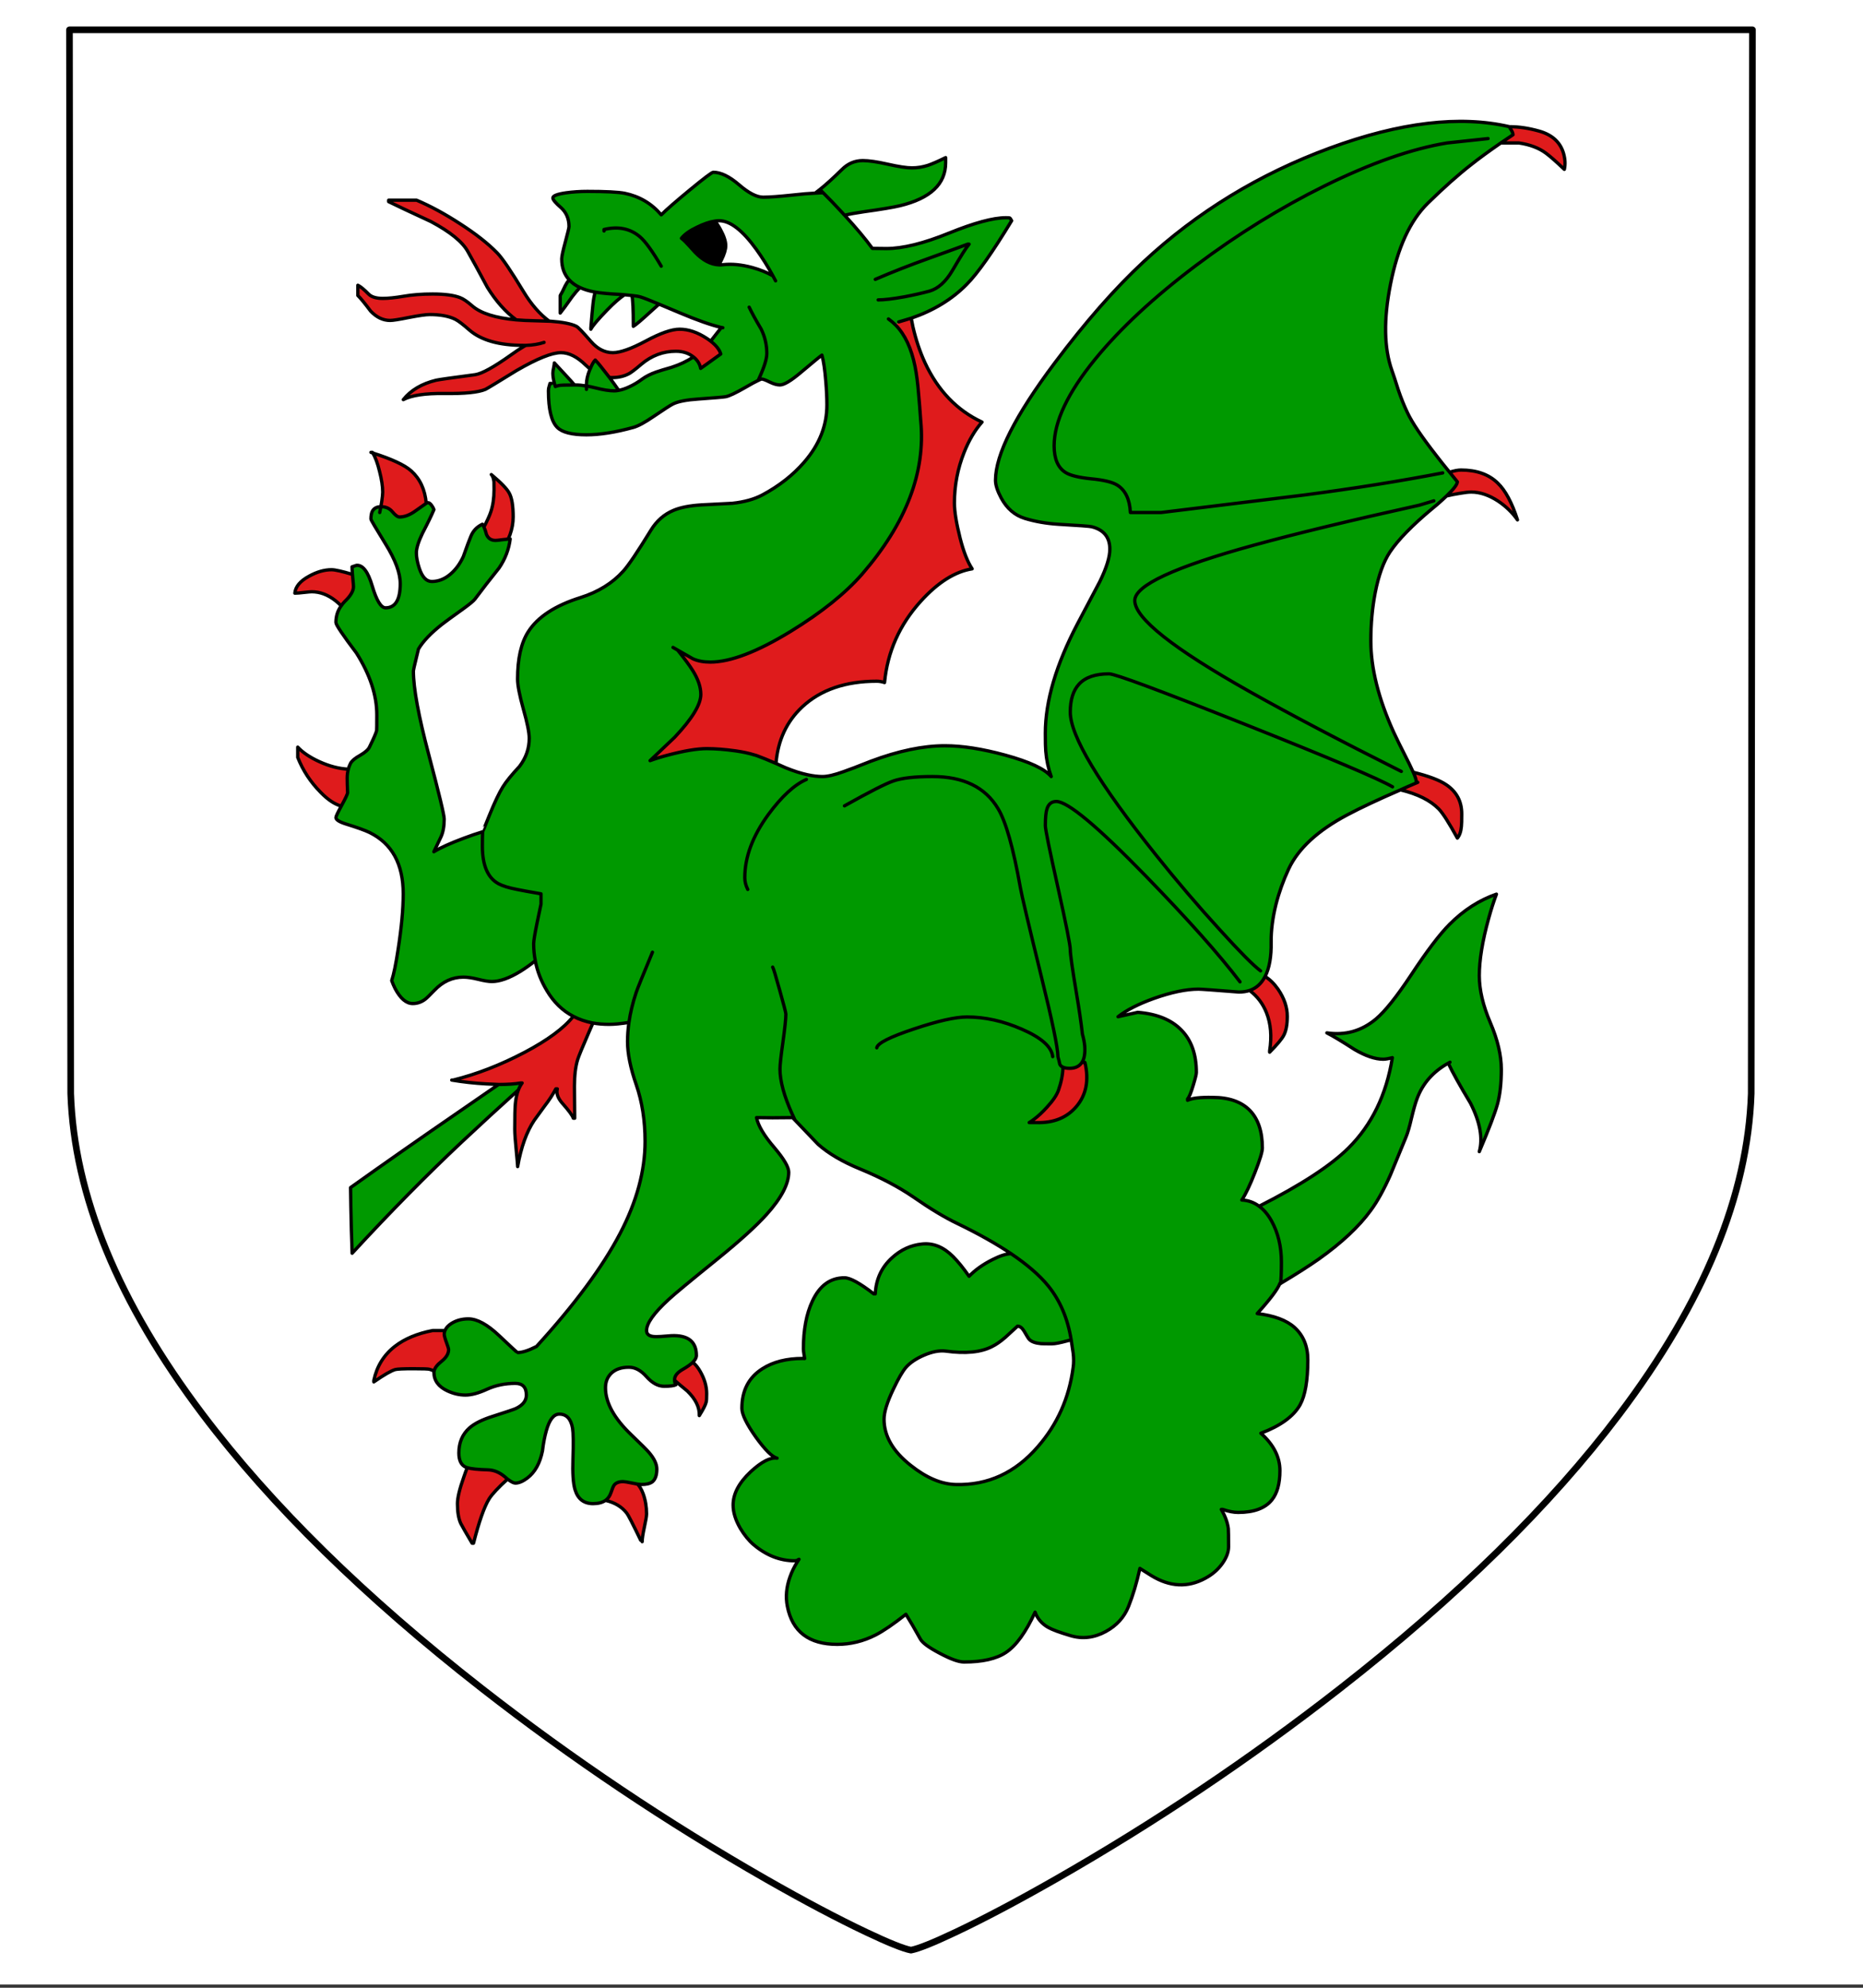
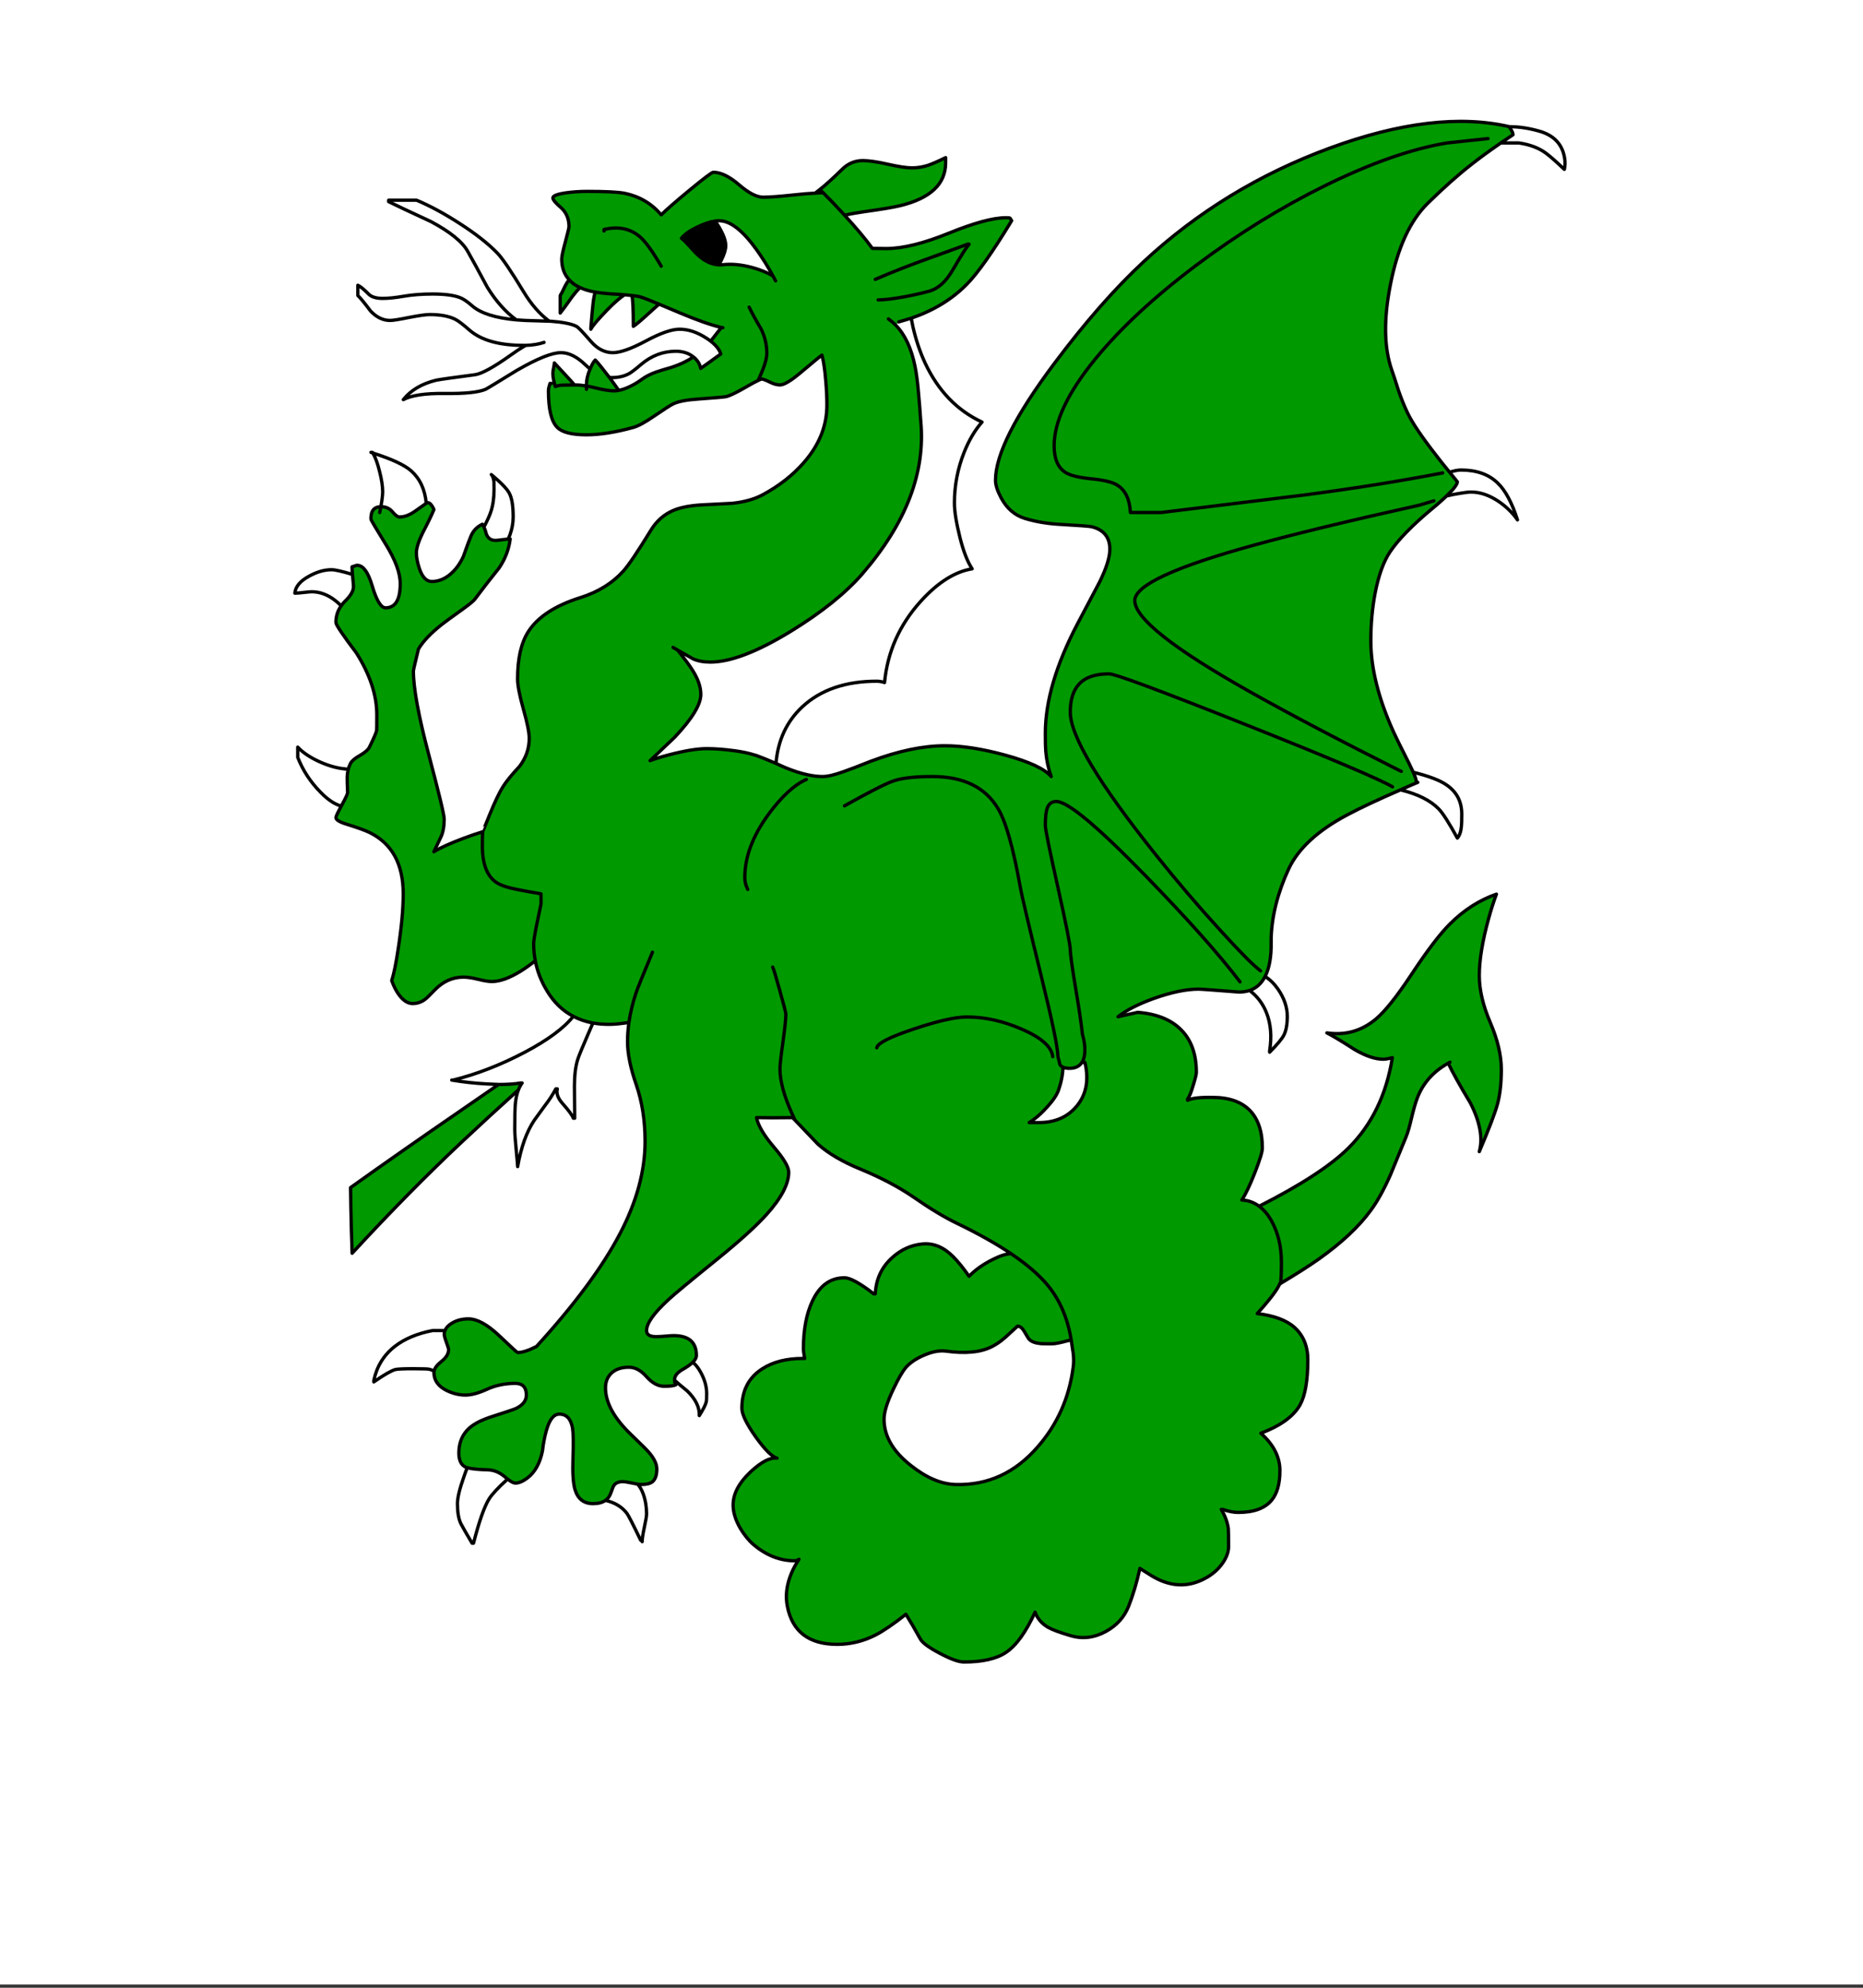
<svg xmlns="http://www.w3.org/2000/svg" version="1.1" x="0px" y="0px" viewBox="0 0 1125 1200" enable-background="new 0 0 1125 1200" xml:space="preserve">
  <rect x="0" y="0" width="1125" height="1200" fill="#333333" stroke="none" />
  <g id="Layer_3">
    <rect y="-2" fill-rule="evenodd" clip-rule="evenodd" fill="#FFFFFF" width="1125" height="1200.05" />
  </g>
  <g id="Layer_5">
    <path fill-rule="evenodd" clip-rule="evenodd" fill="#FFFFFF" d="M1057.5,660.15c-2.066,61.533-28.633,126.1-79.7,193.699   c-41.566,55.034-97.767,110.2-168.6,165.5c-54.334,42.4-111.601,80.801-171.8,115.2c-22.834,13.033-42.934,23.667-60.301,31.9   c-13.433,6.366-22.433,9.983-27,10.85c-4.567-0.866-13.567-4.483-27-10.85c-17.367-8.233-37.467-18.867-60.3-31.9   c-60.2-34.399-117.466-72.8-171.8-115.2c-70.833-55.3-127.033-110.466-168.6-165.5c-51.066-67.6-77.633-132.166-79.7-193.699   L41.95,18h1016.3L1057.5,660.15z" />
-     <path fill-rule="evenodd" clip-rule="evenodd" fill="none" stroke="#000000" stroke-width="4" stroke-linecap="round" stroke-linejoin="round" stroke-miterlimit="3" d="   M1057.5,660.15c-2.066,61.533-28.633,126.1-79.7,193.699c-41.566,55.034-97.767,110.2-168.6,165.5   c-54.334,42.4-111.601,80.801-171.8,115.2c-22.834,13.033-42.934,23.667-60.301,31.9c-13.433,6.366-22.433,9.983-27,10.85   c-4.567-0.866-13.567-4.483-27-10.85c-17.367-8.233-37.467-18.867-60.3-31.9c-60.2-34.399-117.466-72.8-171.8-115.2   c-70.833-55.3-127.033-110.466-168.6-165.5c-51.066-67.6-77.633-132.166-79.7-193.699L41.95,18h1016.3L1057.5,660.15z" />
  </g>
  <g id="Layer_4">
    <path fill-rule="evenodd" clip-rule="evenodd" fill="#009900" d="M306.85,325.45c0.467-0.067,0.883-0.1,1.25-0.1   c-0.767,6.267-3,12.117-6.7,17.55c-5.667,7.067-10.517,13.317-14.55,18.75c-0.833,1.133-3.333,3.2-7.5,6.2   c-6.133,4.367-10.267,7.383-12.4,9.05c-6.733,5.3-11.483,10.283-14.25,14.95c-0.3,1.3-0.717,3.033-1.25,5.2   c-1.2,4.867-1.8,7.534-1.8,8c0,10.333,3.1,27.217,9.3,50.65c6.2,23.4,9.3,36.316,9.3,38.75c0,4.433-0.667,8.066-2,10.9   c-0.667,1.467-2.083,4.417-4.25,8.85c4.067-2.467,10.083-5.184,18.05-8.15c4.067-1.533,7.867-2.833,11.4-3.9   c0.066,0,1.45-3.367,4.15-10.1c3.1-7.667,5.8-13.35,8.1-17.05c1.867-3.033,5.216-7.15,10.05-12.35c3.9-5.133,5.85-10.767,5.85-16.9   c0-3.467-1.184-9.367-3.55-17.7c-2.333-8.333-3.5-14.383-3.5-18.15c0-12.267,2.15-21.767,6.45-28.5   c5.733-8.967,16.267-15.85,31.6-20.65c10.633-3.367,19.2-8.65,25.7-15.85c3.167-3.467,8.767-11.75,16.8-24.85   c3.433-5.6,7.983-9.583,13.65-11.95c4.167-1.767,9.833-2.867,17-3.3c4-0.233,10.167-0.55,18.5-0.95   c7.2-0.767,13.25-2.45,18.15-5.05c10.133-5.433,18.567-12.05,25.3-19.85c9.167-10.6,13.716-22.133,13.65-34.6   c0-4.133-0.217-8.767-0.65-13.9c-0.534-6.967-1.317-12.317-2.35-16.05c-0.833,0.533-5.15,4.083-12.95,10.65   c-5.833,4.9-9.967,7.35-12.4,7.35c-1.767,0-3.833-0.583-6.2-1.75c-2.4-1.2-4.017-1.8-4.85-1.8l-1.45-0.7   c3.033-6.6,4.55-11.533,4.55-14.8c0-5.2-1.15-10.117-3.45-14.75c-3.133-5.267-5.533-9.65-7.2-13.15   c1.667,3.5,4.067,7.883,7.2,13.15c2.3,4.633,3.45,9.55,3.45,14.75c0,3.267-1.517,8.2-4.55,14.8c-0.267,0.467-0.517,1-0.75,1.6   c-1.667,0.767-4.15,2.117-7.45,4.05c-5.966,3.434-9.983,5.333-12.05,5.7c-1.533,0.267-7,0.733-16.4,1.4   c-7.2,0.467-12.35,1.467-15.45,3c-1.533,0.767-5.467,3.3-11.8,7.6c-5.2,3.567-9.25,5.75-12.15,6.55   c-10.733,2.967-20.167,4.45-28.3,4.45c-8.8,0-14.667-1.483-17.6-4.45c-3.566-3.533-5.35-10.9-5.35-22.1c0-0.067,0-0.133,0-0.2   c0-0.833,0.15-1.683,0.45-2.55c0.3-0.934,0.45-1.5,0.45-1.7h0.9l1.65-0.5c-0.533-2.2-0.8-4.1-0.8-5.7c0-0.767,0.15-1.85,0.45-3.25   c0.3-1.433,0.45-2.417,0.45-2.95c0.233,0.3,2.567,2.816,7,7.55c2.367,2.533,4.083,4.45,5.15,5.75c0.167,0,0.367,0,0.6,0   c2,0,4.217,0.2,6.65,0.6v-1.05c0-2.534,0.65-5.417,1.95-8.65c0.066-0.2,0.15-0.35,0.25-0.45c1-2.6,2.033-4.434,3.1-5.5   c1.466,1.467,4.183,4.8,8.15,10c0.133,0.167,0.283,0.35,0.45,0.55c2.4,3.233,4.25,5.817,5.55,7.75c-0.934,0.2-1.817,0.3-2.65,0.3   c-2.934,0-6.733-0.6-11.4-1.8c-1.9-0.467-3.7-0.85-5.4-1.15v2.05V233c1.7,0.3,3.5,0.683,5.4,1.15c4.667,1.2,8.467,1.8,11.4,1.8   c0.833,0,1.716-0.1,2.65-0.3c1.967-0.333,4.066-1.033,6.3-2.1c2.733-1.233,5.367-2.8,7.9-4.7c2.233-1.633,5.034-3.05,8.4-4.25   c2-0.7,5.1-1.65,9.3-2.85c4.9-1.567,9.317-3.65,13.25-6.25c0.133,0.1,0.283,0.217,0.45,0.35c2.133,1.833,3.433,4.017,3.9,6.55   c1.133-0.833,2.383-1.717,3.75-2.65c3.4-2.5,6.2-4.517,8.4-6.05c-0.767-2.6-2.8-5.184-6.1-7.75c1.867-2.333,4.017-5.083,6.45-8.25   c-6.267-1.467-14.65-4.417-25.15-8.85c-4.9-2.067-9.067-3.817-12.5-5.25c-1.167,1-2.517,2.217-4.05,3.65   c-6.433,5.9-10.25,9.15-11.45,9.75c0-10.033-0.284-16.233-0.85-18.6c-1.3-0.167-2.783-0.316-4.45-0.45   c-2.933,1.933-6.467,5.033-10.6,9.3c-5.433,5.6-8.683,9.433-9.75,11.5v-0.9c0.534-6.6,0.95-11.233,1.25-13.9   c0.3-3.067,0.767-5.6,1.4-7.6c-0.3-0.067-0.567-0.117-0.8-0.15c-3.167-0.6-5.967-1.467-8.4-2.6c-1.433,1.433-3,3.267-4.7,5.5   c-3.533,5.033-5.95,8.333-7.25,9.9v-10.6c0.833-1.3,1.833-3.25,3-5.85c0.7-1.367,1.5-2.583,2.4-3.65c-3-3.233-4.5-7.45-4.5-12.65   c0-1.367,0.733-4.783,2.2-10.25c1.467-5.433,2.2-8.5,2.2-9.2c0-4.733-1.617-8.55-4.85-11.45c-3.267-2.833-4.9-4.783-4.9-5.85   c0-1.3,2.667-2.333,8-3.1c4.066-0.566,8.316-0.85,12.75-0.85c11.2,0,18.75,0.383,22.65,1.15c8.9,1.833,16.25,6.167,22.05,13   c3.067-3.067,8.784-8.05,17.15-14.95c8.7-7.167,13.45-10.75,14.25-10.75c4.566,0,9.767,2.517,15.6,7.55c5.8,5,10.65,7.5,14.55,7.5   c3.767,0,9.717-0.433,17.85-1.3c5.333-0.6,9.85-0.983,13.55-1.15c1.833-0.133,3.45-0.2,4.85-0.2c0.066,0.067,0.167,0.167,0.3,0.3   c3,2.933,6.867,6.966,11.6,12.1c0.333,0.434,0.683,0.817,1.05,1.15c-0.367-0.333-0.716-0.717-1.05-1.15   c-4.733-5.133-8.6-9.167-11.6-12.1c-0.133-0.133-0.233-0.233-0.3-0.3c-0.767-0.767-1.434-1.433-2-2   c3.533-2.8,7.933-6.783,13.2-11.95c3.6-3.667,7.85-5.5,12.75-5.5c3.6,0,8.634,0.733,15.1,2.2c6.5,1.467,11.35,2.2,14.55,2.2   c3.233,0,6.417-0.5,9.55-1.5c2.533-0.833,6.134-2.4,10.8-4.7v3.1c0,12.867-9.2,21.517-27.6,25.95   c-4.034,0.966-11.333,2.183-21.9,3.65c-4.833,0.7-8.667,1.4-11.5,2.1c7.034,7.667,12.617,14.333,16.75,20   c2.867,0.066,5.667,0.1,8.4,0.1c9.966,0,22.566-3.1,37.8-9.3c15.3-6.2,26.75-9.3,34.35-9.3c1.367,0,2.134,0.033,2.301,0.1   c0.366,0.167,0.783,0.733,1.25,1.7c-11.5,19-20.567,31.833-27.2,38.5c-8.834,8.967-19.983,15.75-33.45,20.35   c-2.434,0.767-4.95,1.517-7.55,2.25l-1.75,2c-1.367-1.4-2.85-2.667-4.45-3.8c1.6,1.133,3.083,2.4,4.45,3.8   c5.533,5.667,9.4,13.933,11.6,24.8c0.934,4.6,1.667,10.333,2.2,17.2c0.367,3.767,0.783,9.017,1.25,15.75   c3,30.967-8.8,61.8-35.4,92.5c-10.167,11.633-24.483,23.117-42.95,34.45c-20.3,12.434-36.533,18.65-48.7,18.65   c-4.133,0-7.65-0.667-10.55-2c-3.167-1.833-6.233-3.583-9.2-5.25c4.3,5.367,7.316,9.45,9.05,12.25c3.3,5.233,4.95,10.066,4.95,14.5   c0,6.133-5.284,14.783-15.85,25.95c-6.033,5.733-10.967,10.417-14.8,14.05c3.133-1.167,6.733-2.284,10.8-3.35   c9.867-2.6,17.667-3.9,23.4-3.9c5.233,0,11.05,0.45,17.45,1.35c4.4,0.633,8.117,1.434,11.15,2.4c0.4,0.1,0.816,0.216,1.25,0.35   l0.7,0.25c2.767,1,6.534,2.534,11.3,4.6c1.767,0.767,3.683,1.617,5.75,2.55c4.8,1.966,9.2,3.383,13.2,4.25   c3.3,0.733,6.35,1.1,9.15,1.1c3,0,7.216-0.983,12.65-2.95c3.233-1.1,8.783-3.217,16.65-6.35c16.533-6.2,31.4-9.3,44.6-9.3   c10.467,0,22.601,1.883,36.4,5.65c14.634,4,23.9,8.316,27.8,12.95c-1.767-4.9-2.866-10.017-3.3-15.35   c-0.167-1.867-0.25-5.467-0.25-10.8c0-19.367,6.5-41.433,19.5-66.2c3.233-6.2,7.684-14.617,13.35-25.25   c4.067-8.3,6.101-14.85,6.101-19.65c0-7.2-3.634-11.716-10.9-13.55c-1.1-0.3-7.8-0.8-20.1-1.5c-7.367-0.467-14.15-1.65-20.351-3.55   c-6.066-1.867-10.816-5.967-14.25-12.3c-2.3-4.3-3.449-7.867-3.449-10.7c0-15.467,11.899-39.05,35.699-70.75   c18.534-24.733,36.434-45.117,53.7-61.15C722.917,127.95,760.4,105.067,803,89.4c42.366-15.566,78.55-19.867,108.55-12.9l0.351,0.1   v0.85c1.133,1.533,1.716,2.833,1.75,3.9c-2.567,1.733-5.017,3.383-7.351,4.95c-7.366,5.1-13.316,9.45-17.85,13.05   c-7.867,6.133-16.584,13.883-26.15,23.25c-10.733,10.5-18.283,26.85-22.649,49.05c-4.2,21.2-3.9,38.55,0.899,52.05   c0.834,2.3,2.101,6.167,3.8,11.6c1.767,5.2,3.634,9.833,5.601,13.9c2.7,5.8,8.533,14.45,17.5,25.95c2.233,2.9,4.416,5.65,6.55,8.25   c0.434,0.533,0.884,1.083,1.35,1.65c1.601,2.034,3.167,3.967,4.7,5.8c0,1.533-2.166,4.383-6.5,8.55   c-1.566,1.5-3.45,3.217-5.649,5.15c-0.934,0.767-1.9,1.567-2.9,2.4c-12.167,10.133-20.733,18.917-25.7,26.35   c-3.833,5.8-6.783,13.95-8.85,24.45c-1.767,9.2-2.65,18.917-2.65,29.15c0,16.4,4.566,34.717,13.7,54.95   c1.366,3.033,4.533,9.45,9.5,19.25c0.934,1.933,1.733,3.633,2.4,5.1c1.233,2.767,1.85,4.667,1.85,5.7c0,0.233-0.066,0.517-0.2,0.85   c-3.233,1.367-6.35,2.733-9.35,4.1c-13.467,5.833-24.15,10.85-32.05,15.05c-17.834,9.434-29.65,20.317-35.45,32.65   c-3.3,7.1-5.867,14.267-7.7,21.5c-2,8.1-2.967,15.684-2.9,22.75c0.167,8.7-1.05,15.617-3.649,20.75c-0.066,0-0.101,0.034-0.101,0.1   c-2.166,4.167-5.25,6.934-9.25,8.3c-1.966,0.633-4.133,0.95-6.5,0.95c-14.733-1.167-22.85-1.75-24.35-1.75   c-7.434,0-16.45,1.883-27.05,5.65c-9.267,3.334-16.45,7-21.55,11l11.899-2.649c11.566,0.933,20.351,4.5,26.351,10.699   c6.033,6.134,9.05,14.667,9.05,25.601c0,1-0.617,3.533-1.851,7.6c-1.366,4.601-2.517,7.384-3.449,8.351v0.85   c2.533-1.3,7.55-1.884,15.05-1.75c9.967,0,17.517,2.65,22.649,7.95c4.967,5.2,7.45,12.733,7.45,22.6c0,2.233-1.483,7.134-4.45,14.7   c-3,7.667-5.649,13.233-7.949,16.7c3.899,0.2,7.383,1.45,10.449,3.75c25.2-12.767,43.167-24.467,53.9-35.101   c14.1-13.966,22.95-32.166,26.55-54.6c-2.366,0.634-4.2,0.95-5.5,0.95c-4.899,0-10.7-1.967-17.399-5.9   c-7.467-4.833-13.017-8.166-16.65-10c11.134,1.634,21.017-1.166,29.65-8.399c5.433-4.567,12.517-13.434,21.25-26.601   c9.5-14.4,17.233-24.583,23.199-30.55c8.5-8.533,17.934-14.6,28.301-18.2c-1.634,4.3-3.217,9.25-4.75,14.85   c-3.733,13.534-5.601,24.983-5.601,34.35c0,8.566,2.217,18.017,6.65,28.35c4.434,10.367,6.649,19.801,6.649,28.301   c0,8.233-0.767,15.166-2.3,20.8c-1.5,5.5-5.166,15.1-11,28.8c2.233-8.1,0.467-17.833-5.3-29.2c-6.6-11-11.083-19.066-13.45-24.2   c-9.166,5.101-15.45,12.25-18.85,21.45c-0.967,2.533-2.101,6.517-3.4,11.95c-1.166,5.066-2.25,8.783-3.25,11.15   c-2,4.833-5.133,12.449-9.399,22.85c-3.934,8.9-7.884,16.033-11.851,21.4c-7.1,9.8-17.6,19.633-31.5,29.5   c-5.866,4.133-13.55,9.033-23.05,14.699c0.366-2.366,0.55-6.616,0.55-12.75c0-9.466-1.983-17.8-5.95-25   c-2.166-3.866-4.666-6.833-7.5-8.899c2.834,2.066,5.334,5.033,7.5,8.899c3.967,7.2,5.95,15.534,5.95,25   c0,6.134-0.184,10.384-0.55,12.75H773l-0.1-0.1c-1.233,3.434-5.801,9.517-13.7,18.25c10.2,1.233,17.717,4.033,22.55,8.4   c5.333,4.833,8,11.35,8,19.55c0,12.467-1.566,21.533-4.7,27.2c-3.967,6.966-11.85,12.666-23.649,17.1   c7.666,6.833,11.5,14.35,11.5,22.55c0,7.8-1.617,13.7-4.851,17.7c-4.033,5.033-10.833,7.55-20.399,7.55   c-2.634,0-5.717-0.6-9.25-1.8h-0.9c2.366,4.033,3.783,7.9,4.25,11.6c0.1,1.134,0.15,4.801,0.15,11   c0,3.167-1.267,6.534-3.801,10.101c-2.633,3.666-6.05,6.616-10.25,8.85c-10.566,5.767-21.433,5.233-32.6-1.6l-6.9-4.351   c-1.899,8.634-4.199,16.317-6.899,23.051c-2.601,6.466-7.167,11.483-13.7,15.05c-7.033,3.833-14.184,4.649-21.45,2.45   c-6.434-1.9-10.883-3.551-13.35-4.95c-3.834-2.2-6.467-5.267-7.9-9.2c-5.533,12.1-11.399,20.217-17.6,24.35   c-5.733,3.834-14.184,5.75-25.351,5.75c-3.166,0-8.033-1.75-14.6-5.25c-6.6-3.466-10.517-6.35-11.75-8.649   c-3.3-5.967-6.2-10.934-8.7-14.9c-7.433,5.867-13.533,10.033-18.3,12.5c-7.434,3.767-15.167,5.65-23.2,5.65   c-17.066,0-27.1-7.667-30.1-23c-1.133-5.667-0.6-11.566,1.6-17.7c1.1-3.134,2.534-6.083,4.3-8.85c0.367-0.601,0.75-1.2,1.15-1.801   c-0.167,0-0.433,0.15-0.8,0.45c-0.4,0.3-1.017,0.45-1.85,0.45c-8.833,0-17.1-3.25-24.8-9.75c-2.933-2.533-5.617-5.833-8.05-9.9   c-2.867-5-4.3-9.666-4.3-14c0-6.767,3.533-13.466,10.6-20.1c6.567-6.066,11.883-8.8,15.95-8.2c-2.967-0.733-7.25-4.983-12.85-12.75   c-5.6-7.934-8.4-13.717-8.4-17.35c0-10.7,4.133-18.667,12.4-23.9c6.467-4.133,14.583-6.2,24.35-6.2c0.233,0,0.617,0.017,1.15,0.051   c-0.066-0.534-0.167-1.184-0.3-1.95c-0.3-1.8-0.45-3.101-0.45-3.9c0-11.5,1.8-21.083,5.4-28.75   c4.367-9.434,10.833-14.149,19.4-14.149c3.433,0,9.333,3.233,17.7,9.699h0.9c0.467-8.899,3.867-16.183,10.2-21.85   c5.3-4.833,11.35-7.583,18.15-8.25c6.667-0.7,12.867,1.816,18.6,7.55c3,3,6.233,6.983,9.7,11.95c3.666-3.833,8.399-7.2,14.2-10.1   c4.533-2.301,8.25-3.483,11.149-3.551c-8.934-6-19.733-12.066-32.399-18.199c-7.567-3.601-16.45-8.95-26.65-16.051   c-8.867-6.066-19.467-11.649-31.8-16.75c-10.8-4.399-19.383-9.433-25.75-15.1c-5.1-5.333-9.7-10.15-13.8-14.45   c-0.3-0.533-0.566-1.066-0.8-1.6V674.6l-0.55-1.199l-0.35-0.65c-4.967-11.033-7.45-20.15-7.45-27.35c0-2.534,0.6-8,1.8-16.4   c1.167-8.366,1.75-13.967,1.75-16.8c0-0.834-1.233-5.617-3.7-14.35c-2.434-8.8-3.85-13.467-4.25-14c0.4,0.533,1.816,5.2,4.25,14   c2.467,8.733,3.7,13.516,3.7,14.35c0,2.833-0.583,8.434-1.75,16.8c-1.2,8.4-1.8,13.866-1.8,16.4c0,7.199,2.483,16.316,7.45,27.35   v1.95c-8.8,0.133-16,0.133-21.6,0c0.933,4.8,4.533,10.85,10.8,18.149c5.767,6.801,8.65,11.733,8.65,14.801   c0,7.133-4.483,15.666-13.45,25.6c-6.2,6.9-16.017,15.8-29.45,26.7c-16.667,13.467-26.5,21.616-29.5,24.45   c-8.967,8.199-13.45,14.483-13.45,18.85c0,2.233,1.566,3.45,4.7,3.65c1.867,0.1,5.317-0.084,10.35-0.551   c10.033-0.399,15.05,3.584,15.05,11.95c0,1.3-0.733,2.684-2.2,4.15c-1.367,1.3-3.383,2.717-6.05,4.25   c-3.466,1.967-5.117,4.149-4.95,6.55c0,0.9,0.267,1.816,0.8,2.75c-1.167,0.6-3.533,0.9-7.1,0.9c-3.633,0-7.167-1.917-10.6-5.75   c-3.367-3.834-6.917-5.75-10.65-5.75c-4.533,0-8.066,1.199-10.6,3.6c-2.367,2.267-3.55,5.2-3.55,8.8c0,8.967,5.167,18.4,15.5,28.3   c6.267,6.034,9.8,9.551,10.6,10.551c3.267,3.767,4.9,7.183,4.9,10.25c0,3.6-0.883,6.149-2.65,7.649   c-1.433,1.101-3.65,1.65-6.65,1.65c-0.434,0-1.233-0.084-2.4-0.25c-0.833-0.167-1.867-0.367-3.1-0.601   c-2.934-0.6-4.783-0.899-5.55-0.899c-2.5,0-4.3,0.684-5.4,2.05c-0.5,0.634-1.15,2.167-1.95,4.6c-0.667,2-1.767,3.567-3.3,4.7   c-1.9,1.3-4.4,1.95-7.5,1.95c-5.566,0-9.2-2.816-10.9-8.45c-1.133-3.7-1.55-9.899-1.25-18.6c0.3-9.5,0.217-15.684-0.25-18.55   c-1-5.634-3.667-8.45-8-8.45c-3.367,0-5.983,3.366-7.85,10.1c-1,3.5-1.767,7.517-2.3,12.05c-1.5,7.5-4.55,12.983-9.15,16.45   c-2.7,2.033-5.117,3.05-7.25,3.05c-1,0-2.567-0.8-4.7-2.399c-0.533-0.467-1.117-0.967-1.75-1.5c-3.133-2.601-6.433-3.967-9.9-4.101   c-6.167-0.166-10.4-0.6-12.7-1.3c-0.333-0.133-0.65-0.25-0.95-0.35c-2.733-1.267-4.1-4.101-4.1-8.5c0-6.334,2.133-11.384,6.4-15.15   c3-2.666,7.667-5,14-7c8.433-2.7,13.083-4.267,13.95-4.7c4.267-2,6.4-4.716,6.4-8.149c0-4.7-2.217-7.05-6.65-7.05   c-6.2,0-11.867,1.166-17,3.5c-5.133,2.366-9.5,3.55-13.1,3.55c-3.667,0-7.317-0.851-10.95-2.55c-5.4-2.534-8.1-6.25-8.1-11.15   c0-0.3,0.034-0.566,0.1-0.8c0.367-1.834,1.817-3.75,4.35-5.75c2.933-2.3,4.4-4.7,4.4-7.2c0-0.533-0.433-1.967-1.3-4.3   c-0.9-2.434-1.35-4.101-1.35-5c0-0.767,0.15-1.5,0.45-2.2c0-0.066,0.033-0.116,0.1-0.15c0.6-1.533,1.9-2.933,3.9-4.199   c2.933-1.801,6.316-2.7,10.15-2.7c5.267,0,11.467,3.383,18.6,10.149c7.167,6.801,10.867,10.2,11.1,10.2   c2.767,0,6.483-1.184,11.15-3.55c0.066-0.066,0.15-0.1,0.25-0.1c23.133-25.367,39.95-48.084,50.45-68.15   c10.1-19.3,15.15-37.866,15.15-55.7c0-12.467-1.767-23.833-5.3-34.1c-3.533-10.2-5.3-18.9-5.3-26.101   c0-3.767,0.283-7.633,0.85-11.6c-4.9,0.767-8.883,1.15-11.95,1.15c-3.467,0-6.733-0.267-9.8-0.801   c-4.367-0.833-8.316-2.183-11.85-4.05c-6.5-3.366-11.817-8.533-15.95-15.5c-3.5-5.8-5.833-11.816-7-18.05   c-2.733,2.233-5.75,4.383-9.05,6.45c-6.667,4.066-12.383,6.1-17.15,6.1c-2,0-4.783-0.45-8.35-1.35c-3.534-0.867-6.5-1.3-8.9-1.3   c-6.566,0-12.383,2.65-17.45,7.95c-2.833,2.966-4.733,4.8-5.7,5.5c-2.233,1.667-4.7,2.5-7.4,2.5c-3.9,0-7.45-3.017-10.65-9.05   c-0.833-1.667-1.517-3.267-2.05-4.8c1.267-3.9,2.55-10.15,3.85-18.75c2.067-13.267,3.1-24.483,3.1-33.65c0-18-6.767-30.333-20.3-37   c-2.667-1.3-7.333-2.983-14-5.05c-4.233-1.3-6.35-2.633-6.35-4c0-0.633,1.083-2.933,3.25-6.9c0.066-0.233,0.167-0.433,0.3-0.6   c2.333-4.267,3.5-6.783,3.5-7.55c-0.167-3.933-0.25-6.883-0.25-8.85c0-1.867,0.233-3.633,0.7-5.3c0.3-1.233,0.75-2.417,1.35-3.55   c0.833-1.533,2.783-3.15,5.85-4.85c2.934-1.7,4.784-3.333,5.55-4.9c2.6-5.3,4.05-8.65,4.35-10.05c0.066-0.5,0.1-3.633,0.1-9.4   c0-11.867-4.1-24.317-12.3-37.35c-8.267-10.933-12.4-17.083-12.4-18.45c0-3.833,1.066-7.183,3.2-10.05   c0.567-0.9,1.267-1.767,2.1-2.6c3.533-3.367,5.3-6.367,5.3-9c0-0.667-0.15-2.5-0.45-5.5c-0.033-0.667-0.083-1.283-0.15-1.85   c-0.167-2.066-0.25-3.6-0.25-4.6l2.7-0.9c3.8-0.3,6.967,3.867,9.5,12.5c2.6,8.767,5.284,13.15,8.05,13.15   c5.9,0,8.85-4.867,8.85-14.6c0-6.434-2.95-14.4-8.85-23.9c-5.9-9.567-8.85-14.583-8.85-15.05c0-2.133,0.3-3.75,0.9-4.85   c1-1.733,2.7-2.617,5.1-2.65c0.067,0,0.133,0,0.2,0c2.833,0,5.1,1.033,6.8,3.1c1.733,2.067,3.15,3.1,4.25,3.1   c3.067,0,6.317-1.25,9.75-3.75c2.533-1.833,4.667-3.333,6.4-4.5c1.033-0.767,2.117-0.35,3.25,1.25c0.6,0.767,1.067,1.617,1.4,2.55   c-1.4,3.367-3.7,8.117-6.9,14.25c-2.467,5.133-3.7,9.083-3.7,11.85c0,2.667,0.583,5.767,1.75,9.3c1.767,5.333,4.283,8,7.55,8   c4,0,7.717-1.45,11.15-4.35c3.2-2.667,5.833-6.233,7.9-10.7c2.167-6.167,3.7-10.283,4.6-12.35c1.333-3.233,3.633-5.617,6.9-7.15   c0.333,0.4,0.65,0.967,0.95,1.7c0.533,1.1,1.033,2.566,1.5,4.4c1,2.433,2.833,3.65,5.5,3.65c0.7,0,2.117-0.15,4.25-0.45   C304.867,325.633,305.983,325.517,306.85,325.45z M436.5,197.85c-0.3-0.033-0.6-0.083-0.9-0.15   C435.9,197.767,436.2,197.817,436.5,197.85z M530.3,181.05c3.6,0,8.833-0.617,15.7-1.85c5.667-1.067,10.767-2.217,15.3-3.45   c5.2-1.5,9.8-5.633,13.8-12.4c5.101-8.733,8.384-13.934,9.851-15.6c-1.467,1.667-4.75,6.867-9.851,15.6   c-4,6.767-8.6,10.9-13.8,12.4c-4.533,1.233-9.633,2.383-15.3,3.45C539.133,180.433,533.9,181.05,530.3,181.05z M509.95,486.5   c15.167-8.5,25.033-13.517,29.6-15.05c5.067-1.767,12.917-2.65,23.55-2.65c18.7,0,31.884,6.434,39.551,19.3   c4.733,7.767,9.25,23.75,13.55,47.95c0.767,4.367,4.95,22.083,12.55,53.15c6.7,27.2,10.066,43.399,10.1,48.6   c0,0.066,0,0.117,0,0.15c0.434,1.434,0.801,2.916,1.101,4.45c0.333,0.833,0.983,1.449,1.95,1.85c-0.134,4.5-1.051,9.167-2.75,14   c-1,2.833-3.301,6.217-6.9,10.15c-2.667,2.966-5.3,5.416-7.9,7.35c-0.933,0.733-1.883,1.384-2.85,1.95h4.45   c10.267,0.3,18.283-2.934,24.05-9.7c5.967-7.033,7.684-15.9,5.15-26.6h-0.9l-0.6-0.5c0.533-0.967,0.916-2.101,1.149-3.4   c0.667-3.7,0.283-8.066-1.149-13.1c-0.067-0.233-0.101-0.467-0.101-0.7c-0.7-6.3-1.883-14.384-3.55-24.25   c-2.467-14.7-3.7-23.434-3.7-26.2c0-2.667-2.5-15.233-7.5-37.7c-5.033-22.5-7.55-34.867-7.55-37.1c0-4.833,0.333-8.233,1-10.2   c0.934-2.933,2.816-4.4,5.65-4.4c6.833,0,24.883,15.05,54.149,45.15c25.467,26.2,44.384,47.45,56.75,63.75   c-12.366-16.3-31.283-37.55-56.75-63.75c-29.267-30.1-47.316-45.15-54.149-45.15c-2.834,0-4.717,1.467-5.65,4.4   c-0.667,1.967-1,5.367-1,10.2c0,2.233,2.517,14.6,7.55,37.1c5,22.467,7.5,35.034,7.5,37.7c0,2.767,1.233,11.5,3.7,26.2   c1.667,9.866,2.85,17.95,3.55,24.25c0,0.233,0.033,0.467,0.101,0.7c1.433,5.033,1.816,9.399,1.149,13.1   c-0.233,1.3-0.616,2.434-1.149,3.4c-1.534,2.699-4.134,4.05-7.801,4.05c-1.633,0-2.949-0.233-3.949-0.7   c-0.967-0.4-1.617-1.017-1.95-1.85c-0.3-1.534-0.667-3.017-1.101-4.45c0-0.033,0-0.084,0-0.15c-0.033-5.2-3.399-21.399-10.1-48.6   c-7.6-31.067-11.783-48.784-12.55-53.15c-4.3-24.2-8.816-40.183-13.55-47.95c-7.667-12.867-20.851-19.3-39.551-19.3   c-10.633,0-18.483,0.883-23.55,2.65C534.983,472.983,525.117,478,509.95,486.5z M451.55,536.95c-1.2-2.367-1.8-4.733-1.8-7.1   c0-12.434,4.75-25.15,14.25-38.15c8.033-10.9,15.683-17.95,22.95-21.15c-7.267,3.2-14.917,10.25-22.95,21.15   c-9.5,13-14.25,25.716-14.25,38.15C449.75,532.217,450.35,534.583,451.55,536.95z M301.1,654.7c5.333,0,9.767-0.3,13.3-0.9h0.9   c-0.9,1.2-1.65,2.601-2.25,4.2c-11.433,10.3-22.767,20.717-34,31.25c-21.3,20-43.433,42.45-66.4,67.35   c-0.167-4.366-0.316-8.933-0.45-13.699c-0.267-10.567-0.434-19.217-0.5-25.95c20.533-14.634,42.45-29.95,65.75-45.95   C287.383,664.134,295.267,658.7,301.1,654.7z M898.6,83.65l-24.75,2.65c-21.333,3.5-46.017,12.15-74.05,25.95   c-26.733,13.233-52.55,29.2-77.45,47.9c-25.5,19.2-45.833,38.083-61,56.65c-16.533,20.267-24.8,37.717-24.8,52.35   c0,7.833,2.3,13.2,6.9,16.1c2.8,1.767,7.934,3.033,15.399,3.8c7.567,0.7,12.834,1.967,15.801,3.8   c4.899,3.033,7.55,8.55,7.949,16.55H701.2c21.533-2.633,50.416-6.167,86.649-10.6c29.767-3.9,57.551-8.333,83.351-13.3   c-25.8,4.967-53.584,9.4-83.351,13.3c-36.233,4.434-65.116,7.967-86.649,10.6H682.6c-0.399-8-3.05-13.517-7.949-16.55   c-2.967-1.833-8.233-3.1-15.801-3.8c-7.466-0.767-12.6-2.033-15.399-3.8c-4.601-2.9-6.9-8.267-6.9-16.1   c0-14.633,8.267-32.083,24.8-52.35c15.167-18.566,35.5-37.45,61-56.65c24.9-18.7,50.717-34.667,77.45-47.9   c28.033-13.8,52.717-22.45,74.05-25.95L898.6,83.65z M865.85,302.35L857,305c-41.134,9.1-74.45,17.15-99.95,24.15   c-47.866,13.167-71.8,24.3-71.8,33.4c0,10.633,23.167,28.983,69.5,55.05c24.366,13.7,54.85,29.733,91.45,48.1   c-36.601-18.367-67.084-34.4-91.45-48.1c-46.333-26.067-69.5-44.417-69.5-55.05c0-9.1,23.934-20.233,71.8-33.4   c25.5-7,58.816-15.05,99.95-24.15L865.85,302.35z M840.9,475c-8.267-4.8-37.983-17.383-89.15-37.75   c-51.066-20.3-78.4-30.45-82-30.45c-8.267,0-14.316,2.067-18.15,6.2c-3.533,3.833-5.3,9.45-5.3,16.85   c0,14.4,17.184,43.083,51.55,86.05c12.601,15.8,25.517,30.934,38.75,45.4c12.101,13.333,20.301,21.6,24.601,24.8   c-4.3-3.2-12.5-11.467-24.601-24.8c-13.233-14.466-26.149-29.6-38.75-45.4c-34.366-42.967-51.55-71.65-51.55-86.05   c0-7.4,1.767-13.017,5.3-16.85c3.834-4.133,9.884-6.2,18.15-6.2c3.6,0,30.934,10.15,82,30.45   C802.917,457.617,832.634,470.2,840.9,475z M875.6,641.25c-0.366,0.167-0.716,0.366-1.05,0.6   C874.884,641.616,875.233,641.417,875.6,641.25z M528.55,168.65c10.1-4.367,20.934-8.617,32.5-12.75   c14.033-5.066,21.8-7.9,23.3-8.5c-1.5,0.6-9.267,3.434-23.3,8.5C549.483,160.033,538.65,164.283,528.55,168.65z M584.35,147.4   l0.601,0.35c0.133-0.167,0.217-0.283,0.25-0.35H584.35z M399.3,160.7c-5.267-8.967-9.517-14.85-12.75-17.65   c-5.9-5.066-13.167-6.566-21.8-4.5v0.9v-0.9c8.633-2.066,15.9-0.566,21.8,4.5C389.783,145.85,394.033,151.733,399.3,160.7z    M343.7,168.9c1.667,1.9,3.85,3.467,6.55,4.7C347.55,172.367,345.367,170.8,343.7,168.9z M381.6,178.4   c2.4,0.233,4.167,0.533,5.3,0.9c1.833,0.567,5.517,2,11.05,4.3c-5.534-2.3-9.217-3.733-11.05-4.3   C385.767,178.933,384,178.633,381.6,178.4z M359.45,176.35c3.433,0.6,8.483,1.066,15.15,1.4c0.867,0.067,1.717,0.133,2.55,0.2   c-0.833-0.067-1.683-0.133-2.55-0.2C367.933,177.417,362.883,176.95,359.45,176.35z M434.1,159.9c0.767,0.067,1.566,0.033,2.4-0.1   c5.4-0.6,11.317-0.033,17.75,1.7c4.733,1.3,8.9,2.983,12.5,5.05c0.533,1,1.067,2,1.6,3c-0.533-1-1.067-2-1.6-3   c-3.067-5.633-6.4-10.95-10-15.95c-8.333-11.567-15.833-17.35-22.5-17.35c-0.8,0-1.683,0.083-2.65,0.25   c-3.067,0.433-6.633,1.65-10.7,3.65c-4.367,2.067-7.5,4.3-9.4,6.7c0.7,0.533,1.467,1.217,2.3,2.05   c1.233,1.233,3.184,3.35,5.85,6.35C424.383,157.15,429.2,159.7,434.1,159.9z M346.9,232.4c-5.333,0-8.5,0.117-9.5,0.35   c-0.3,0.067-0.617,0.15-0.95,0.25c-0.367,0.133-0.733,0.25-1.1,0.35c-0.267-0.8-0.5-1.583-0.7-2.35c0.2,0.767,0.434,1.55,0.7,2.35   c0.367-0.1,0.733-0.217,1.1-0.35c0.333-0.1,0.65-0.183,0.95-0.25C338.4,232.517,341.567,232.4,346.9,232.4z M409.2,392.45   c-0.934-0.534-1.867-1.067-2.8-1.6C407.333,391.383,408.267,391.917,409.2,392.45z M230,305.9c-0.233,1.333-0.467,2.5-0.7,3.5   C229.533,308.4,229.767,307.233,230,305.9z M291.45,502.15c-0.1,2.133-0.15,5.033-0.15,8.7c0,11.566,3.233,19.117,9.7,22.65   c2.567,1.367,6.3,2.517,11.2,3.45c2.867,0.6,7.7,1.483,14.5,2.65v6.2c-0.067,0.4-0.833,4.034-2.3,10.9   c-1.433,7.033-2.15,11.366-2.15,13c0,3.5,0.333,6.933,1,10.3c-0.667-3.367-1-6.8-1-10.3c0-1.634,0.717-5.967,2.15-13   c1.467-6.867,2.233-10.5,2.3-10.9v-6.2c-6.8-1.167-11.633-2.05-14.5-2.65c-4.9-0.934-8.633-2.083-11.2-3.45   c-6.467-3.533-9.7-11.083-9.7-22.65C291.3,507.183,291.35,504.283,291.45,502.15z M394,574.85c-5.867,14.1-9.15,22.216-9.85,24.35   c-2.066,6.2-3.517,12.217-4.35,18.05c0.833-5.833,2.284-11.85,4.35-18.05C384.85,597.066,388.133,588.95,394,574.85z M635.7,637.9   c-0.667-5.967-6.9-11.5-18.7-16.601c-11.2-4.899-22.233-7.35-33.1-7.35c-6.967,0-17.601,2.399-31.9,7.2   c-14.566,4.833-22.083,8.633-22.55,11.399c0.466-2.767,7.983-6.566,22.55-11.399c14.3-4.801,24.934-7.2,31.9-7.2   c10.866,0,21.899,2.45,33.1,7.35C628.8,626.4,635.033,631.934,635.7,637.9z M610.55,756.85c9.733,6.567,17.2,13.034,22.4,19.4   c7.2,8.866,11.833,19.75,13.899,32.65c-2.066-12.9-6.699-23.784-13.899-32.65C627.75,769.884,620.283,763.417,610.55,756.85z    M646.85,808.9c-0.767,0.199-1.533,0.383-2.3,0.55c-4.366,1.2-7.467,1.8-9.3,1.8c-3.733,0-5.95-0.033-6.65-0.1   c-3.366-0.301-5.733-1.167-7.1-2.601c-0.4-0.399-1.45-2.083-3.15-5.05c-1.199-1.934-2.5-2.9-3.899-2.9   c-3.334,3.067-5.783,5.317-7.351,6.75c-2.833,2.467-5.5,4.317-8,5.551c-6.767,3.5-16.116,4.416-28.05,2.75   c-3.767-0.467-8.133,0.366-13.1,2.5c-4.733,2.066-8.333,4.483-10.8,7.25c-2.066,2.366-4.633,6.783-7.7,13.25   c-3.733,7.8-5.6,13.85-5.6,18.149c0,10.101,5.35,19.367,16.05,27.8c9.5,7.567,18.617,11.434,27.35,11.601   c19.366,0.5,35.833-7.084,49.4-22.75c11.866-13.566,19-29.584,21.399-48.05c0.367-2.5,0.367-5.334,0-8.5   C648.017,816.533,647.616,813.866,646.85,808.9z" />
-     <path fill-rule="evenodd" clip-rule="evenodd" fill="#DF1B1C" d="M911.9,76.6l-0.351-0.1c0.101,0,0.217,0,0.351,0   c5.433,0,11.283,0.883,17.55,2.65c7.899,2.233,12.816,6.75,14.75,13.55c0.967,3.433,1.116,6.617,0.45,9.55   c-4.9-4.667-8.617-7.933-11.15-9.8c-4.233-3.133-9.667-5.184-16.3-6.15h-10.9c2.334-1.566,4.783-3.216,7.351-4.95   c-0.034-1.067-0.617-2.367-1.75-3.9l0.1-0.85H911.9z M873.55,299.4c4.334-4.167,6.5-7.017,6.5-8.55c-1.533-1.833-3.1-3.767-4.7-5.8   c2.834-0.867,5.134-1.3,6.9-1.3c9.434,0,16.833,2.633,22.2,7.9c4.6,4.4,8.566,11.8,11.899,22.2   c-3.033-4.367-6.933-8.15-11.699-11.35c-5.567-3.633-10.967-5.45-16.2-5.45c-1.601,0-3.733,0.233-6.4,0.7   C879.05,298.217,876.217,298.767,873.55,299.4z M853.4,466.2c9.267,2.3,15.866,4.783,19.8,7.45c6.333,4.2,9.5,10.1,9.5,17.7   c0,3.967-0.066,6.483-0.2,7.55c-0.3,3.167-1.116,5.517-2.45,7.05c-5.033-9.2-8.783-15.067-11.25-17.6   c-5.1-5.2-12.8-9.033-23.1-11.5c3-1.367,6.116-2.733,9.35-4.1c0.134-0.333,0.2-0.617,0.2-0.85   C855.25,470.867,854.634,468.967,853.4,466.2z M754.6,597.95c4-1.367,7.084-4.134,9.25-8.3c0-0.066,0.034-0.1,0.101-0.1   c2.767,1.634,5.366,4.167,7.8,7.6c3.733,5.433,5.6,10.9,5.6,16.4c0,5-0.716,8.834-2.149,11.5c-1.167,2.233-4,5.617-8.5,10.15   v-0.851c1.366-8.699,0.717-16.383-1.95-23.05C762.583,605.866,759.2,601.417,754.6,597.95z M384.95,895.95   c1.3,1.233,2.45,3.184,3.45,5.85c1.367,3.767,2.05,7.8,2.05,12.101c0,1.366-0.45,4.083-1.35,8.149   c-0.861,3.976-1.295,6.867-1.3,8.675c-0.009-0.354-0.159-0.613-0.45-0.774l-0.45-0.101c-4.767-9.899-7.566-15.35-8.4-16.35   c-3.033-3.9-7.317-6.467-12.85-7.7c1.533-1.133,2.633-2.7,3.3-4.7c0.8-2.433,1.45-3.966,1.95-4.6c1.1-1.366,2.9-2.05,5.4-2.05   c0.767,0,2.617,0.3,5.55,0.899C383.083,895.583,384.117,895.783,384.95,895.95z M407.35,833.25c-0.167-2.4,1.483-4.583,4.95-6.55   c2.667-1.533,4.684-2.95,6.05-4.25c1.633,1.2,3.183,3.116,4.65,5.75c2.5,4.434,3.75,8.816,3.75,13.149c0,2.767-0.1,4.467-0.3,5.101   c-0.4,1.666-1.784,4.383-4.15,8.149c0.2-5-2.216-9.949-7.25-14.85C411.85,837.15,409.283,834.983,407.35,833.25z M262.15,827.7   c-1.367-0.601-2.283-0.95-2.75-1.05c-0.7-0.233-3.95-0.351-9.75-0.351c-5.933,0-9.583,0.167-10.95,0.5   c-2.467,0.7-6.784,3.184-12.95,7.45v-0.9c1.8-8.5,6.033-15.35,12.7-20.55c5.833-4.533,13.417-7.717,22.75-9.55h7.5   c-0.3,0.7-0.45,1.434-0.45,2.2c0,0.899,0.45,2.566,1.35,5c0.867,2.333,1.3,3.767,1.3,4.3c0,2.5-1.467,4.9-4.4,7.2   C263.967,823.95,262.517,825.866,262.15,827.7z M282.15,886.05c2.3,0.7,6.533,1.134,12.7,1.3c3.467,0.134,6.767,1.5,9.9,4.101   c0.633,0.533,1.217,1.033,1.75,1.5c-5.6,5.066-9.317,9.05-11.15,11.95c-2.934,4.767-6.067,13.683-9.4,26.75h-0.85   c-3.533-5.967-5.817-9.95-6.85-11.95c-1.333-2.9-2-6.884-2-11.95c0-3.5,1.267-8.816,3.8-15.95   C280.817,889.566,281.517,887.65,282.15,886.05z M346.2,613.55c3.533,1.867,7.483,3.217,11.85,4.05   c-0.7,1.601-1.533,3.517-2.5,5.75c-3.767,8.667-6,14.101-6.7,16.301c-1.3,4.133-1.95,9.5-1.95,16.1   c0.033,3.833,0.083,10.267,0.15,19.3h-0.85c-0.534-1.633-2.667-4.55-6.4-8.75c-2.9-3.233-3.983-6.217-3.25-8.95h-0.9   c-1.767,3.367-4.017,6.817-6.75,10.351c-3.7,5.033-5.783,7.899-6.25,8.6c-4.633,6.9-7.983,16.233-10.05,28   c0-0.666-0.283-3.95-0.85-9.85c-0.6-5.834-0.9-10.084-0.9-12.75c0-7.8,0.117-12.884,0.35-15.25c0.3-3.3,0.917-6.117,1.85-8.45   c0.6-1.6,1.35-3,2.25-4.2h-0.9c-3.533,0.601-7.967,0.9-13.3,0.9c-2.367-0.066-4.867-0.184-7.5-0.351   c-7.167-0.399-14.1-1.166-20.8-2.3h0.85c14.233-3.533,28.617-9.116,43.15-16.75C330.767,627.934,340.567,620.684,346.2,613.55z    M206.05,365.75c-1.267-1.267-2.4-2.283-3.4-3.05c-4.6-3.633-9.4-5.45-14.4-5.45c-0.667,0-2.2,0.133-4.6,0.4   c-2.433,0.3-4.3,0.45-5.6,0.45c0.367-3.934,3.233-7.35,8.6-10.25c4.7-2.6,9.217-3.9,13.55-3.9c2.167,0,6.383,0.95,12.65,2.85   c0.066,0.567,0.117,1.184,0.15,1.85c0.3,3,0.45,4.833,0.45,5.5c0,2.633-1.767,5.633-5.3,9   C207.317,363.983,206.617,364.85,206.05,365.75z M306.85,325.45c-0.867,0.066-1.983,0.183-3.35,0.35   c-2.133,0.3-3.55,0.45-4.25,0.45c-2.667,0-4.5-1.217-5.5-3.65c-0.467-1.833-0.967-3.3-1.5-4.4c2.067-3.967,3.45-7.034,4.15-9.2   c1.3-3.9,1.95-8.333,1.95-13.3c0-2.667-0.017-4.284-0.05-4.85c-0.267-2.133-0.8-3.583-1.6-4.35c5.966,5,9.583,8.75,10.85,11.25   c1.567,2.833,2.35,7.617,2.35,14.35c0,3.6-0.65,7.2-1.95,10.8C307.583,323.833,307.217,324.683,306.85,325.45z M210.35,464.35   c-0.467,1.667-0.7,3.433-0.7,5.3c0,1.967,0.083,4.917,0.25,8.85c0,0.767-1.167,3.283-3.5,7.55c-0.133,0.167-0.233,0.367-0.3,0.6   c-4-1.1-8.15-3.867-12.45-8.3c-6.133-6.2-10.75-13.233-13.85-21.1v-6.2c3.034,3.267,7.4,6.2,13.1,8.8   C199,462.617,204.817,464.117,210.35,464.35z M257.4,303.85c-1.733,1.167-3.867,2.667-6.4,4.5c-3.433,2.5-6.683,3.75-9.75,3.75   c-1.1,0-2.517-1.033-4.25-3.1c-1.7-2.067-3.967-3.1-6.8-3.1c-0.067,0-0.133,0-0.2,0c0.2-0.967,0.383-2.033,0.55-3.2   c0.367-2.6,0.55-4.483,0.55-5.65c0-3.433-0.633-7.6-1.9-12.5c-1.167-4.8-2.517-8.483-4.05-11.05c11.467,3.633,19.2,7.233,23.2,10.8   C253.65,289.067,256.667,295.583,257.4,303.85z M368.05,227.9c-0.167-0.2-0.316-0.383-0.45-0.55c-3.967-5.2-6.684-8.533-8.15-10   c-1.067,1.066-2.1,2.9-3.1,5.5c-0.867-0.767-1.75-1.567-2.65-2.4c-5.133-5.034-10.117-7.55-14.95-7.55   c-5.433,0-14.35,3.583-26.75,10.75c-11.733,7.233-18.017,11.033-18.85,11.4c-4.3,1.833-12.566,2.667-24.8,2.5   c-11.633-0.133-19.9,1.1-24.8,3.7c4.5-5.667,11.083-9.567,19.75-11.7c1.733-0.4,9.617-1.517,23.65-3.35   c4.066-0.6,11.233-4.55,21.5-11.85c2.833-2.067,5.55-3.85,8.15-5.35c0.367-0.167,0.7-0.333,1-0.5c-0.5,0-0.983,0-1.45,0   c-14.733,0-25.65-3.1-32.75-9.3c-3.833-3.367-6.633-5.5-8.4-6.4c-3.833-1.933-9-2.9-15.5-2.9c-2.3,0-6.467,0.583-12.5,1.75   c-5.933,1.2-9.733,1.8-11.4,1.8c-4.3,0-8.233-1.883-11.8-5.65c-3.466-4.633-6.033-7.767-7.7-9.4v-6.2   c1.6,0.767,3.783,2.566,6.55,5.4c1.733,1.7,4.567,2.55,8.5,2.55c3.267,0,7.467-0.433,12.6-1.3c5.133-0.9,10.967-1.35,17.5-1.35   c7.333,0,12.867,0.733,16.6,2.2c1.933,0.733,4.383,2.4,7.35,5c5.167,4.466,14.017,7.267,26.55,8.4   c-6.5-4.8-12.317-11.35-17.45-19.65c-5.5-10.267-9.433-17.467-11.8-21.6c-3.233-5.867-10.667-11.9-22.3-18.1   c-12.967-6-21.467-10-25.5-12v-0.9h16.85c8.367,3.533,17.133,8.283,26.3,14.25c9.433,6.066,16.9,11.933,22.4,17.6   c3.067,3.133,8.4,10.983,16,23.55c4.6,7.567,9.733,13.45,15.4,17.65c0.167,0,0.35,0,0.55,0c7.5,0.533,12.783,1.567,15.85,3.1   c1,0.467,3.95,3.533,8.85,9.2c3.9,4.466,8.3,6.7,13.2,6.7c4.467,0,11.1-2.35,19.9-7.05c8.8-4.733,15.583-7.1,20.35-7.1   c5.333,0,10.8,1.833,16.4,5.5c0.833,0.533,1.633,1.1,2.4,1.7c3.3,2.566,5.333,5.15,6.1,7.75c-2.2,1.533-5,3.55-8.4,6.05   c-1.367,0.933-2.617,1.817-3.75,2.65c-0.467-2.533-1.767-4.717-3.9-6.55c-0.167-0.133-0.317-0.25-0.45-0.35   c-2.833-2.3-6.367-3.45-10.6-3.45c-7.733,0-14.733,2.65-21,7.95c-3.233,2.767-5.617,4.6-7.15,5.5c-3,1.633-6.45,2.45-10.35,2.45   C369.117,227.95,368.583,227.933,368.05,227.9z M468.6,460.9c-4.767-2.066-8.533-3.6-11.3-4.6l-0.7-0.25   c-0.434-0.133-0.85-0.25-1.25-0.35c-3.033-0.967-6.75-1.767-11.15-2.4c-6.4-0.9-12.217-1.35-17.45-1.35   c-5.733,0-13.533,1.3-23.4,3.9c-4.067,1.066-7.667,2.183-10.8,3.35c3.833-3.633,8.767-8.317,14.8-14.05   c10.566-11.167,15.85-19.816,15.85-25.95c0-4.434-1.65-9.267-4.95-14.5c-1.733-2.8-4.75-6.883-9.05-12.25   c2.966,1.667,6.033,3.417,9.2,5.25c2.9,1.333,6.417,2,10.55,2c12.167,0,28.4-6.217,48.7-18.65   c18.467-11.333,32.783-22.816,42.95-34.45c26.6-30.7,38.4-61.533,35.4-92.5c-0.467-6.733-0.883-11.983-1.25-15.75   c-0.533-6.867-1.267-12.6-2.2-17.2c-2.2-10.867-6.066-19.133-11.6-24.8l1.75-2c2.6-0.733,5.116-1.483,7.55-2.25   c0.3,1.433,0.65,3.183,1.05,5.25c1.833,7.9,4.25,15.1,7.25,21.6c7.867,16.867,19.351,28.816,34.45,35.85c-4.3,4.9-7.9,11-10.8,18.3   c-3.9,9.8-5.851,19.983-5.851,30.55c0,5.033,1.134,12.067,3.4,21.1c2.1,8.267,4.533,14.483,7.3,18.65   c-10.366,1.667-20.717,8.2-31.05,19.6c-12.8,14.167-20.083,30.517-21.85,49.05c-1.6-0.533-3.167-0.8-4.7-0.8   c-18.9,0-33.9,5.167-45,15.5C475.017,435.583,469.733,446.967,468.6,460.9z M856.15,472.3c-0.367,0.2-0.733,0.35-1.101,0.45   C855.417,472.65,855.783,472.5,856.15,472.3z M641.9,644.25c1,0.467,2.316,0.7,3.949,0.7c3.667,0,6.267-1.351,7.801-4.05l0.6,0.5   h0.9c2.533,10.699,0.816,19.566-5.15,26.6c-5.767,6.767-13.783,10-24.05,9.7h-4.45c0.967-0.566,1.917-1.217,2.85-1.95   c2.601-1.934,5.233-4.384,7.9-7.35c3.6-3.934,5.9-7.317,6.9-10.15C640.85,653.417,641.767,648.75,641.9,644.25z M331.65,193.9   c-7.667-0.2-12.533-0.35-14.6-0.45c-1.833-0.133-3.6-0.25-5.3-0.35c1.7,0.1,3.467,0.217,5.3,0.35   C319.117,193.55,323.983,193.7,331.65,193.9z M317.6,208.5c4.133-0.133,7.783-0.733,10.95-1.8   C325.383,207.767,321.733,208.367,317.6,208.5z" />
-     <path fill-rule="evenodd" clip-rule="evenodd" fill="#FFFFFF" d="M466.75,166.55c-3.6-2.066-7.767-3.75-12.5-5.05   c-6.433-1.733-12.35-2.3-17.75-1.7c-0.833,0.133-1.633,0.167-2.4,0.1c0.533-0.9,1.033-1.85,1.5-2.85   c1.767-3.533,2.65-6.45,2.65-8.75c0-2.6-1.067-5.85-3.2-9.75c-1.1-2.066-2.25-3.75-3.45-5.05c0.967-0.167,1.85-0.25,2.65-0.25   c6.667,0,14.167,5.783,22.5,17.35C460.35,155.6,463.683,160.917,466.75,166.55z" />
+     <path fill-rule="evenodd" clip-rule="evenodd" fill="#FFFFFF" d="M466.75,166.55c-3.6-2.066-7.767-3.75-12.5-5.05   c-6.433-1.733-12.35-2.3-17.75-1.7c-0.833,0.133-1.633,0.167-2.4,0.1c0.533-0.9,1.033-1.85,1.5-2.85   c0-2.6-1.067-5.85-3.2-9.75c-1.1-2.066-2.25-3.75-3.45-5.05c0.967-0.167,1.85-0.25,2.65-0.25   c6.667,0,14.167,5.783,22.5,17.35C460.35,155.6,463.683,160.917,466.75,166.55z" />
    <path fill-rule="evenodd" clip-rule="evenodd" d="M431.6,133.5c1.2,1.3,2.35,2.983,3.45,5.05c2.133,3.9,3.2,7.15,3.2,9.75   c0,2.3-0.883,5.217-2.65,8.75c-0.467,1-0.967,1.95-1.5,2.85c-4.9-0.2-9.717-2.75-14.45-7.65c-2.667-3-4.617-5.117-5.85-6.35   c-0.833-0.833-1.6-1.517-2.3-2.05c1.9-2.4,5.033-4.633,9.4-6.7C424.967,135.15,428.533,133.933,431.6,133.5z" />
    <path fill-rule="evenodd" clip-rule="evenodd" fill="none" stroke="#000000" stroke-width="2" stroke-linecap="round" stroke-linejoin="round" stroke-miterlimit="3" d="   M911.9,76.6h0.1l-0.1,0.85c1.133,1.533,1.716,2.833,1.75,3.9c-2.567,1.733-5.017,3.383-7.351,4.95h10.9   c6.633,0.967,12.066,3.017,16.3,6.15c2.533,1.867,6.25,5.133,11.15,9.8c0.666-2.933,0.517-6.117-0.45-9.55   c-1.934-6.8-6.851-11.317-14.75-13.55c-6.267-1.767-12.117-2.65-17.55-2.65c-0.134,0-0.25,0-0.351,0L911.9,76.6z M906.3,86.3   c-7.366,5.1-13.316,9.45-17.85,13.05c-7.867,6.133-16.584,13.883-26.15,23.25c-10.733,10.5-18.283,26.85-22.649,49.05   c-4.2,21.2-3.9,38.55,0.899,52.05c0.834,2.3,2.101,6.167,3.8,11.6c1.767,5.2,3.634,9.833,5.601,13.9   c2.7,5.8,8.533,14.45,17.5,25.95c2.233,2.9,4.416,5.65,6.55,8.25c0.434,0.533,0.884,1.083,1.35,1.65c2.834-0.867,5.134-1.3,6.9-1.3   c9.434,0,16.833,2.633,22.2,7.9c4.6,4.4,8.566,11.8,11.899,22.2c-3.033-4.367-6.933-8.15-11.699-11.35   c-5.567-3.633-10.967-5.45-16.2-5.45c-1.601,0-3.733,0.233-6.4,0.7c-3,0.467-5.833,1.017-8.5,1.65   c-1.566,1.5-3.45,3.217-5.649,5.15c-0.934,0.767-1.9,1.567-2.9,2.4c-12.167,10.133-20.733,18.917-25.7,26.35   c-3.833,5.8-6.783,13.95-8.85,24.45c-1.767,9.2-2.65,18.917-2.65,29.15c0,16.4,4.566,34.717,13.7,54.95   c1.366,3.033,4.533,9.45,9.5,19.25c0.934,1.933,1.733,3.633,2.4,5.1c9.267,2.3,15.866,4.783,19.8,7.45c6.333,4.2,9.5,10.1,9.5,17.7   c0,3.967-0.066,6.483-0.2,7.55c-0.3,3.167-1.116,5.517-2.45,7.05c-5.033-9.2-8.783-15.067-11.25-17.6   c-5.1-5.2-12.8-9.033-23.1-11.5c-13.467,5.833-24.15,10.85-32.05,15.05c-17.834,9.434-29.65,20.317-35.45,32.65   c-3.3,7.1-5.867,14.267-7.7,21.5c-2,8.1-2.967,15.684-2.9,22.75c0.167,8.7-1.05,15.617-3.649,20.75   c2.767,1.634,5.366,4.167,7.8,7.6c3.733,5.433,5.6,10.9,5.6,16.4c0,5-0.716,8.834-2.149,11.5c-1.167,2.233-4,5.617-8.5,10.15   v-0.851c1.366-8.699,0.717-16.383-1.95-23.05c-2.167-5.434-5.55-9.883-10.15-13.35c-1.966,0.633-4.133,0.95-6.5,0.95   c-14.733-1.167-22.85-1.75-24.35-1.75c-7.434,0-16.45,1.883-27.05,5.65c-9.267,3.334-16.45,7-21.55,11l11.899-2.649   c11.566,0.933,20.351,4.5,26.351,10.699c6.033,6.134,9.05,14.667,9.05,25.601c0,1-0.617,3.533-1.851,7.6   c-1.366,4.601-2.517,7.384-3.449,8.351v0.85c2.533-1.3,7.55-1.884,15.05-1.75c9.967,0,17.517,2.65,22.649,7.95   c4.967,5.2,7.45,12.733,7.45,22.6c0,2.233-1.483,7.134-4.45,14.7c-3,7.667-5.649,13.233-7.949,16.7   c3.899,0.2,7.383,1.45,10.449,3.75c25.2-12.767,43.167-24.467,53.9-35.101c14.1-13.966,22.95-32.166,26.55-54.6   c-2.366,0.634-4.2,0.95-5.5,0.95c-4.899,0-10.7-1.967-17.399-5.9c-7.467-4.833-13.017-8.166-16.65-10   c11.134,1.634,21.017-1.166,29.65-8.399c5.433-4.567,12.517-13.434,21.25-26.601c9.5-14.4,17.233-24.583,23.199-30.55   c8.5-8.533,17.934-14.6,28.301-18.2c-1.634,4.3-3.217,9.25-4.75,14.85c-3.733,13.534-5.601,24.983-5.601,34.35   c0,8.566,2.217,18.017,6.65,28.35c4.434,10.367,6.649,19.801,6.649,28.301c0,8.233-0.767,15.166-2.3,20.8   c-1.5,5.5-5.166,15.1-11,28.8c2.233-8.1,0.467-17.833-5.3-29.2c-6.6-11-11.083-19.066-13.45-24.2   c-9.166,5.101-15.45,12.25-18.85,21.45c-0.967,2.533-2.101,6.517-3.4,11.95c-1.166,5.066-2.25,8.783-3.25,11.15   c-2,4.833-5.133,12.449-9.399,22.85c-3.934,8.9-7.884,16.033-11.851,21.4c-7.1,9.8-17.6,19.633-31.5,29.5   c-5.866,4.133-13.55,9.033-23.05,14.699c-0.066,0.233-0.116,0.267-0.15,0.101l-0.1-0.101l-0.1-0.1   c-1.233,3.434-5.801,9.517-13.7,18.25c10.2,1.233,17.717,4.033,22.55,8.4c5.333,4.833,8,11.35,8,19.55   c0,12.467-1.566,21.533-4.7,27.2c-3.967,6.966-11.85,12.666-23.649,17.1c7.666,6.833,11.5,14.35,11.5,22.55   c0,7.8-1.617,13.7-4.851,17.7c-4.033,5.033-10.833,7.55-20.399,7.55c-2.634,0-5.717-0.6-9.25-1.8h-0.9   c2.366,4.033,3.783,7.9,4.25,11.6c0.1,1.134,0.15,4.801,0.15,11c0,3.167-1.267,6.534-3.801,10.101   c-2.633,3.666-6.05,6.616-10.25,8.85c-10.566,5.767-21.433,5.233-32.6-1.6l-6.9-4.351c-1.899,8.634-4.199,16.317-6.899,23.051   c-2.601,6.466-7.167,11.483-13.7,15.05c-7.033,3.833-14.184,4.649-21.45,2.45c-6.434-1.9-10.883-3.551-13.35-4.95   c-3.834-2.2-6.467-5.267-7.9-9.2c-5.533,12.1-11.399,20.217-17.6,24.35c-5.733,3.834-14.184,5.75-25.351,5.75   c-3.166,0-8.033-1.75-14.6-5.25c-6.6-3.466-10.517-6.35-11.75-8.649c-3.3-5.967-6.2-10.934-8.7-14.9   c-7.433,5.867-13.533,10.033-18.3,12.5c-7.434,3.767-15.167,5.65-23.2,5.65c-17.066,0-27.1-7.667-30.1-23   c-1.133-5.667-0.6-11.566,1.6-17.7c1.1-3.134,2.534-6.083,4.3-8.85c0.367-0.601,0.75-1.2,1.15-1.801c-0.167,0-0.433,0.15-0.8,0.45   c-0.4,0.3-1.017,0.45-1.85,0.45c-8.833,0-17.1-3.25-24.8-9.75c-2.933-2.533-5.617-5.833-8.05-9.9c-2.867-5-4.3-9.666-4.3-14   c0-6.767,3.533-13.466,10.6-20.1c6.567-6.066,11.883-8.8,15.95-8.2c-2.967-0.733-7.25-4.983-12.85-12.75   c-5.6-7.934-8.4-13.717-8.4-17.35c0-10.7,4.133-18.667,12.4-23.9c6.467-4.133,14.583-6.2,24.35-6.2c0.233,0,0.617,0.017,1.15,0.051   c-0.066-0.534-0.167-1.184-0.3-1.95c-0.3-1.8-0.45-3.101-0.45-3.9c0-11.5,1.8-21.083,5.4-28.75   c4.367-9.434,10.833-14.149,19.4-14.149c3.433,0,9.333,3.233,17.7,9.699h0.9c0.467-8.899,3.867-16.183,10.2-21.85   c5.3-4.833,11.35-7.583,18.15-8.25c6.667-0.7,12.867,1.816,18.6,7.55c3,3,6.233,6.983,9.7,11.95c3.666-3.833,8.399-7.2,14.2-10.1   c4.533-2.301,8.25-3.483,11.149-3.551c-8.934-6-19.733-12.066-32.399-18.199c-7.567-3.601-16.45-8.95-26.65-16.051   c-8.867-6.066-19.467-11.649-31.8-16.75c-10.8-4.399-19.383-9.433-25.75-15.1c-5.1-5.333-9.7-10.15-13.8-14.45   c-0.533-0.533-1.05-1.066-1.55-1.6c-0.033,0-0.083,0-0.15,0c-8.8,0.133-16,0.133-21.6,0c0.933,4.8,4.533,10.85,10.8,18.149   c5.767,6.801,8.65,11.733,8.65,14.801c0,7.133-4.483,15.666-13.45,25.6c-6.2,6.9-16.017,15.8-29.45,26.7   c-16.667,13.467-26.5,21.616-29.5,24.45c-8.967,8.199-13.45,14.483-13.45,18.85c0,2.233,1.566,3.45,4.7,3.65   c1.867,0.1,5.317-0.084,10.35-0.551c10.033-0.399,15.05,3.584,15.05,11.95c0,1.3-0.733,2.684-2.2,4.15   c1.633,1.2,3.183,3.116,4.65,5.75c2.5,4.434,3.75,8.816,3.75,13.149c0,2.767-0.1,4.467-0.3,5.101   c-0.4,1.666-1.784,4.383-4.15,8.149c0.2-5-2.216-9.949-7.25-14.85c-3.2-2.6-5.767-4.767-7.7-6.5c0,0.9,0.267,1.816,0.8,2.75   c-1.167,0.6-3.533,0.9-7.1,0.9c-3.633,0-7.167-1.917-10.6-5.75c-3.367-3.834-6.917-5.75-10.65-5.75c-4.533,0-8.066,1.199-10.6,3.6   c-2.367,2.267-3.55,5.2-3.55,8.8c0,8.967,5.167,18.4,15.5,28.3c6.267,6.034,9.8,9.551,10.6,10.551c3.267,3.767,4.9,7.183,4.9,10.25   c0,3.6-0.883,6.149-2.65,7.649c-1.433,1.101-3.65,1.65-6.65,1.65c-0.434,0-1.233-0.084-2.4-0.25c1.3,1.233,2.45,3.184,3.45,5.85   c1.367,3.767,2.05,7.8,2.05,12.101c0,1.366-0.45,4.083-1.35,8.149c-0.861,3.976-1.295,6.867-1.3,8.675   c-0.009-0.354-0.159-0.613-0.45-0.774l-0.45-0.101c-4.767-9.899-7.566-15.35-8.4-16.35c-3.033-3.9-7.317-6.467-12.85-7.7   c-1.9,1.3-4.4,1.95-7.5,1.95c-5.566,0-9.2-2.816-10.9-8.45c-1.133-3.7-1.55-9.899-1.25-18.6c0.3-9.5,0.217-15.684-0.25-18.55   c-1-5.634-3.667-8.45-8-8.45c-3.367,0-5.983,3.366-7.85,10.1c-1,3.5-1.767,7.517-2.3,12.05c-1.5,7.5-4.55,12.983-9.15,16.45   c-2.7,2.033-5.117,3.05-7.25,3.05c-1,0-2.567-0.8-4.7-2.399c-5.6,5.066-9.317,9.05-11.15,11.95   c-2.934,4.767-6.067,13.683-9.4,26.75h-0.85c-3.533-5.967-5.817-9.95-6.85-11.95c-1.333-2.9-2-6.884-2-11.95   c0-3.5,1.267-8.816,3.8-15.95c0.767-2.233,1.467-4.149,2.1-5.75c-0.333-0.133-0.65-0.25-0.95-0.35c-2.733-1.267-4.1-4.101-4.1-8.5   c0-6.334,2.133-11.384,6.4-15.15c3-2.666,7.667-5,14-7c8.433-2.7,13.083-4.267,13.95-4.7c4.267-2,6.4-4.716,6.4-8.149   c0-4.7-2.217-7.05-6.65-7.05c-6.2,0-11.867,1.166-17,3.5c-5.133,2.366-9.5,3.55-13.1,3.55c-3.667,0-7.317-0.851-10.95-2.55   c-5.4-2.534-8.1-6.25-8.1-11.15c0-0.3,0.034-0.566,0.1-0.8c-1.367-0.601-2.283-0.95-2.75-1.05c-0.7-0.233-3.95-0.351-9.75-0.351   c-5.933,0-9.583,0.167-10.95,0.5c-2.467,0.7-6.784,3.184-12.95,7.45v-0.9c1.8-8.5,6.033-15.35,12.7-20.55   c5.833-4.533,13.417-7.717,22.75-9.55h7.5c0-0.066,0.033-0.116,0.1-0.15c0.6-1.533,1.9-2.933,3.9-4.199   c2.933-1.801,6.316-2.7,10.15-2.7c5.267,0,11.467,3.383,18.6,10.149c7.167,6.801,10.867,10.2,11.1,10.2   c2.767,0,6.483-1.184,11.15-3.55c0.066-0.066,0.15-0.1,0.25-0.1c23.133-25.367,39.95-48.084,50.45-68.15   c10.1-19.3,15.15-37.866,15.15-55.7c0-12.467-1.767-23.833-5.3-34.1c-3.533-10.2-5.3-18.9-5.3-26.101   c0-3.767,0.283-7.633,0.85-11.6c-4.9,0.767-8.883,1.15-11.95,1.15c-3.467,0-6.733-0.267-9.8-0.801c-0.7,1.601-1.533,3.517-2.5,5.75   c-3.767,8.667-6,14.101-6.7,16.301c-1.3,4.133-1.95,9.5-1.95,16.1c0.033,3.833,0.083,10.267,0.15,19.3h-0.85   c-0.534-1.633-2.667-4.55-6.4-8.75c-2.9-3.233-3.983-6.217-3.25-8.95h-0.9c-1.767,3.367-4.017,6.817-6.75,10.351   c-3.7,5.033-5.783,7.899-6.25,8.6c-4.633,6.9-7.983,16.233-10.05,28c0-0.666-0.283-3.95-0.85-9.85c-0.6-5.834-0.9-10.084-0.9-12.75   c0-7.8,0.117-12.884,0.35-15.25c0.3-3.3,0.917-6.117,1.85-8.45c-11.433,10.3-22.767,20.717-34,31.25   c-21.3,20-43.433,42.45-66.4,67.35c-0.167-4.366-0.316-8.933-0.45-13.699c-0.267-10.567-0.434-19.217-0.5-25.95   c20.533-14.634,42.45-29.95,65.75-45.95c9.933-6.866,17.816-12.3,23.65-16.3c-2.367-0.066-4.867-0.184-7.5-0.351   c-7.167-0.399-14.1-1.166-20.8-2.3h0.85c14.233-3.533,28.617-9.116,43.15-16.75c13.967-7.366,23.767-14.616,29.4-21.75   c-6.5-3.366-11.817-8.533-15.95-15.5c-3.5-5.8-5.833-11.816-7-18.05c-2.733,2.233-5.75,4.383-9.05,6.45   c-6.667,4.066-12.383,6.1-17.15,6.1c-2,0-4.783-0.45-8.35-1.35c-3.534-0.867-6.5-1.3-8.9-1.3c-6.566,0-12.383,2.65-17.45,7.95   c-2.833,2.966-4.733,4.8-5.7,5.5c-2.233,1.667-4.7,2.5-7.4,2.5c-3.9,0-7.45-3.017-10.65-9.05c-0.833-1.667-1.517-3.267-2.05-4.8   c1.267-3.9,2.55-10.15,3.85-18.75c2.067-13.267,3.1-24.483,3.1-33.65c0-18-6.767-30.333-20.3-37c-2.667-1.3-7.333-2.983-14-5.05   c-4.233-1.3-6.35-2.633-6.35-4c0-0.633,1.083-2.933,3.25-6.9c-4-1.1-8.15-3.867-12.45-8.3c-6.133-6.2-10.75-13.233-13.85-21.1v-6.2   c3.034,3.267,7.4,6.2,13.1,8.8c6.1,2.767,11.917,4.267,17.45,4.5c0.3-1.233,0.75-2.417,1.35-3.55c0.833-1.533,2.783-3.15,5.85-4.85   c2.934-1.7,4.784-3.333,5.55-4.9c2.6-5.3,4.05-8.65,4.35-10.05c0.066-0.5,0.1-3.633,0.1-9.4c0-11.867-4.1-24.317-12.3-37.35   c-8.267-10.933-12.4-17.083-12.4-18.45c0-3.833,1.066-7.183,3.2-10.05c-1.267-1.267-2.4-2.283-3.4-3.05   c-4.6-3.633-9.4-5.45-14.4-5.45c-0.667,0-2.2,0.133-4.6,0.4c-2.433,0.3-4.3,0.45-5.6,0.45c0.367-3.934,3.233-7.35,8.6-10.25   c4.7-2.6,9.217-3.9,13.55-3.9c2.167,0,6.383,0.95,12.65,2.85c-0.167-2.066-0.25-3.6-0.25-4.6l2.7-0.9c3.8-0.3,6.967,3.867,9.5,12.5   c2.6,8.767,5.284,13.15,8.05,13.15c5.9,0,8.85-4.867,8.85-14.6c0-6.434-2.95-14.4-8.85-23.9c-5.9-9.567-8.85-14.583-8.85-15.05   c0-2.133,0.3-3.75,0.9-4.85c1-1.733,2.7-2.617,5.1-2.65c0.2-0.967,0.383-2.033,0.55-3.2c0.367-2.6,0.55-4.483,0.55-5.65   c0-3.433-0.633-7.6-1.9-12.5c-1.167-4.8-2.517-8.483-4.05-11.05c-0.4-0.133-0.783-0.267-1.15-0.4h0.9   c0.033,0.133,0.117,0.267,0.25,0.4c11.467,3.633,19.2,7.233,23.2,10.8c5.3,4.767,8.316,11.284,9.05,19.55   c1.033-0.767,2.117-0.35,3.25,1.25c0.6,0.767,1.067,1.617,1.4,2.55c-1.4,3.367-3.7,8.117-6.9,14.25   c-2.467,5.133-3.7,9.083-3.7,11.85c0,2.667,0.583,5.767,1.75,9.3c1.767,5.333,4.283,8,7.55,8c4,0,7.717-1.45,11.15-4.35   c3.2-2.667,5.833-6.233,7.9-10.7c2.167-6.167,3.7-10.283,4.6-12.35c1.333-3.233,3.633-5.617,6.9-7.15   c0.333,0.4,0.65,0.967,0.95,1.7c2.067-3.967,3.45-7.034,4.15-9.2c1.3-3.9,1.95-8.333,1.95-13.3c0-2.667-0.017-4.284-0.05-4.85   c-0.267-2.133-0.8-3.583-1.6-4.35c5.966,5,9.583,8.75,10.85,11.25c1.567,2.833,2.35,7.617,2.35,14.35c0,3.6-0.65,7.2-1.95,10.8   c-0.367,0.934-0.733,1.783-1.1,2.55c0.467-0.067,0.883-0.1,1.25-0.1c-0.767,6.267-3,12.117-6.7,17.55   c-5.667,7.067-10.517,13.317-14.55,18.75c-0.833,1.133-3.333,3.2-7.5,6.2c-6.133,4.367-10.267,7.383-12.4,9.05   c-6.733,5.3-11.483,10.283-14.25,14.95c-0.3,1.3-0.717,3.033-1.25,5.2c-1.2,4.867-1.8,7.534-1.8,8c0,10.333,3.1,27.217,9.3,50.65   c6.2,23.4,9.3,36.316,9.3,38.75c0,4.433-0.667,8.066-2,10.9c-0.667,1.467-2.083,4.417-4.25,8.85   c4.067-2.467,10.083-5.184,18.05-8.15c4.067-1.533,7.867-2.833,11.4-3.9c0.066,0,1.45-3.367,4.15-10.1   c3.1-7.667,5.8-13.35,8.1-17.05c1.867-3.033,5.216-7.15,10.05-12.35c3.9-5.133,5.85-10.767,5.85-16.9   c0-3.467-1.184-9.367-3.55-17.7c-2.333-8.333-3.5-14.383-3.5-18.15c0-12.267,2.15-21.767,6.45-28.5   c5.733-8.967,16.267-15.85,31.6-20.65c10.633-3.367,19.2-8.65,25.7-15.85c3.167-3.467,8.767-11.75,16.8-24.85   c3.433-5.6,7.983-9.583,13.65-11.95c4.167-1.767,9.833-2.867,17-3.3c4-0.233,10.167-0.55,18.5-0.95   c7.2-0.767,13.25-2.45,18.15-5.05c10.133-5.433,18.567-12.05,25.3-19.85c9.167-10.6,13.716-22.133,13.65-34.6   c0-4.133-0.217-8.767-0.65-13.9c-0.534-6.967-1.317-12.317-2.35-16.05c-0.833,0.533-5.15,4.083-12.95,10.65   c-5.833,4.9-9.967,7.35-12.4,7.35c-1.767,0-3.833-0.583-6.2-1.75c-2.4-1.2-4.017-1.8-4.85-1.8c-0.3,0-1.034,0.3-2.2,0.9   c-1.667,0.767-4.15,2.117-7.45,4.05c-5.966,3.434-9.983,5.333-12.05,5.7c-1.533,0.267-7,0.733-16.4,1.4   c-7.2,0.467-12.35,1.467-15.45,3c-1.533,0.767-5.467,3.3-11.8,7.6c-5.2,3.567-9.25,5.75-12.15,6.55   c-10.733,2.967-20.167,4.45-28.3,4.45c-8.8,0-14.667-1.483-17.6-4.45c-3.566-3.533-5.35-10.9-5.35-22.1c0-0.067,0-0.133,0-0.2   c0-0.833,0.15-1.683,0.45-2.55c0.3-0.934,0.45-1.5,0.45-1.7h0.9 M334.65,231c-0.533-2.2-0.8-4.1-0.8-5.7   c0-0.767,0.15-1.85,0.45-3.25c0.3-1.433,0.45-2.417,0.45-2.95c0.233,0.3,2.567,2.816,7,7.55c2.367,2.533,4.083,4.45,5.15,5.75   c0.167,0,0.367,0,0.6,0c2,0,4.217,0.2,6.65,0.6v-1.05c0-2.534,0.65-5.417,1.95-8.65c0.066-0.2,0.15-0.35,0.25-0.45   c-0.867-0.767-1.75-1.567-2.65-2.4c-5.133-5.034-10.117-7.55-14.95-7.55c-5.433,0-14.35,3.583-26.75,10.75   c-11.733,7.233-18.017,11.033-18.85,11.4c-4.3,1.833-12.566,2.667-24.8,2.5c-11.633-0.133-19.9,1.1-24.8,3.7   c4.5-5.667,11.083-9.567,19.75-11.7c1.733-0.4,9.617-1.517,23.65-3.35c4.066-0.6,11.233-4.55,21.5-11.85   c2.833-2.067,5.55-3.85,8.15-5.35c0.367-0.167,0.7-0.333,1-0.5c-0.5,0-0.983,0-1.45,0c-14.733,0-25.65-3.1-32.75-9.3   c-3.833-3.367-6.633-5.5-8.4-6.4c-3.833-1.933-9-2.9-15.5-2.9c-2.3,0-6.467,0.583-12.5,1.75c-5.933,1.2-9.733,1.8-11.4,1.8   c-4.3,0-8.233-1.883-11.8-5.65c-3.466-4.633-6.033-7.767-7.7-9.4v-6.2c1.6,0.767,3.783,2.566,6.55,5.4   c1.733,1.7,4.567,2.55,8.5,2.55c3.267,0,7.467-0.433,12.6-1.3c5.133-0.9,10.967-1.35,17.5-1.35c7.333,0,12.867,0.733,16.6,2.2   c1.933,0.733,4.383,2.4,7.35,5c5.167,4.466,14.017,7.267,26.55,8.4c-6.5-4.8-12.317-11.35-17.45-19.65   c-5.5-10.267-9.433-17.467-11.8-21.6c-3.233-5.867-10.667-11.9-22.3-18.1c-12.967-6-21.467-10-25.5-12v-0.9h16.85   c8.367,3.533,17.133,8.283,26.3,14.25c9.433,6.066,16.9,11.933,22.4,17.6c3.067,3.133,8.4,10.983,16,23.55   c4.6,7.567,9.733,13.45,15.4,17.65c0.167,0,0.35,0,0.55,0c7.5,0.533,12.783,1.567,15.85,3.1c1,0.467,3.95,3.533,8.85,9.2   c3.9,4.466,8.3,6.7,13.2,6.7c4.467,0,11.1-2.35,19.9-7.05c8.8-4.733,15.583-7.1,20.35-7.1c5.333,0,10.8,1.833,16.4,5.5   c0.833,0.533,1.633,1.1,2.4,1.7c1.867-2.333,4.017-5.083,6.45-8.25c-6.267-1.467-14.65-4.417-25.15-8.85   c-4.9-2.067-9.067-3.817-12.5-5.25c-1.167,1-2.517,2.217-4.05,3.65c-6.433,5.9-10.25,9.15-11.45,9.75   c0-10.033-0.284-16.233-0.85-18.6c-1.3-0.167-2.783-0.316-4.45-0.45c-2.933,1.933-6.467,5.033-10.6,9.3   c-5.433,5.6-8.683,9.433-9.75,11.5v-0.9c0.534-6.6,0.95-11.233,1.25-13.9c0.3-3.067,0.767-5.6,1.4-7.6   c-0.3-0.067-0.567-0.117-0.8-0.15c-3.167-0.6-5.967-1.467-8.4-2.6c-1.433,1.433-3,3.267-4.7,5.5c-3.533,5.033-5.95,8.333-7.25,9.9   v-10.6c0.833-1.3,1.833-3.25,3-5.85c0.7-1.367,1.5-2.583,2.4-3.65c-3-3.233-4.5-7.45-4.5-12.65c0-1.367,0.733-4.783,2.2-10.25   c1.467-5.433,2.2-8.5,2.2-9.2c0-4.733-1.617-8.55-4.85-11.45c-3.267-2.833-4.9-4.783-4.9-5.85c0-1.3,2.667-2.333,8-3.1   c4.066-0.566,8.316-0.85,12.75-0.85c11.2,0,18.75,0.383,22.65,1.15c8.9,1.833,16.25,6.167,22.05,13   c3.067-3.067,8.784-8.05,17.15-14.95c8.7-7.167,13.45-10.75,14.25-10.75c4.566,0,9.767,2.517,15.6,7.55c5.8,5,10.65,7.5,14.55,7.5   c3.767,0,9.717-0.433,17.85-1.3c5.333-0.6,9.85-0.983,13.55-1.15c0.9-0.7,1.85-1.434,2.85-2.2c3.533-2.8,7.933-6.783,13.2-11.95   c3.6-3.667,7.85-5.5,12.75-5.5c3.6,0,8.634,0.733,15.1,2.2c6.5,1.467,11.35,2.2,14.55,2.2c3.233,0,6.417-0.5,9.55-1.5   c2.533-0.833,6.134-2.4,10.8-4.7v3.1c0,12.867-9.2,21.517-27.6,25.95c-4.034,0.966-11.333,2.183-21.9,3.65   c-4.833,0.7-8.667,1.4-11.5,2.1c7.034,7.667,12.617,14.333,16.75,20c2.867,0.066,5.667,0.1,8.4,0.1c9.966,0,22.566-3.1,37.8-9.3   c15.3-6.2,26.75-9.3,34.35-9.3c1.367,0,2.134,0.033,2.301,0.1c0.366,0.167,0.783,0.733,1.25,1.7c-11.5,19-20.567,31.833-27.2,38.5   c-8.834,8.967-19.983,15.75-33.45,20.35c0.3,1.433,0.65,3.183,1.05,5.25c1.833,7.9,4.25,15.1,7.25,21.6   c7.867,16.867,19.351,28.816,34.45,35.85c-4.3,4.9-7.9,11-10.8,18.3c-3.9,9.8-5.851,19.983-5.851,30.55   c0,5.033,1.134,12.067,3.4,21.1c2.1,8.267,4.533,14.483,7.3,18.65c-10.366,1.667-20.717,8.2-31.05,19.6   c-12.8,14.167-20.083,30.517-21.85,49.05c-1.6-0.533-3.167-0.8-4.7-0.8c-18.9,0-33.9,5.167-45,15.5   c-9.434,8.833-14.717,20.217-15.85,34.15c1.767,0.767,3.683,1.617,5.75,2.55c4.8,1.966,9.2,3.383,13.2,4.25   c3.3,0.733,6.35,1.1,9.15,1.1c3,0,7.216-0.983,12.65-2.95c3.233-1.1,8.783-3.217,16.65-6.35c16.533-6.2,31.4-9.3,44.6-9.3   c10.467,0,22.601,1.883,36.4,5.65c14.634,4,23.9,8.316,27.8,12.95c-1.767-4.9-2.866-10.017-3.3-15.35   c-0.167-1.867-0.25-5.467-0.25-10.8c0-19.367,6.5-41.433,19.5-66.2c3.233-6.2,7.684-14.617,13.35-25.25   c4.067-8.3,6.101-14.85,6.101-19.65c0-7.2-3.634-11.716-10.9-13.55c-1.1-0.3-7.8-0.8-20.1-1.5c-7.367-0.467-14.15-1.65-20.351-3.55   c-6.066-1.867-10.816-5.967-14.25-12.3c-2.3-4.3-3.449-7.867-3.449-10.7c0-15.467,11.899-39.05,35.699-70.75   c18.534-24.733,36.434-45.117,53.7-61.15C722.917,127.95,760.4,105.067,803,89.4c42.366-15.566,78.55-19.867,108.55-12.9    M898.6,83.65l-24.75,2.65c-21.333,3.5-46.017,12.15-74.05,25.95c-26.733,13.233-52.55,29.2-77.45,47.9   c-25.5,19.2-45.833,38.083-61,56.65c-16.533,20.267-24.8,37.717-24.8,52.35c0,7.833,2.3,13.2,6.9,16.1   c2.8,1.767,7.934,3.033,15.399,3.8c7.567,0.7,12.834,1.967,15.801,3.8c4.899,3.033,7.55,8.55,7.949,16.55H701.2   c21.533-2.633,50.416-6.167,86.649-10.6c29.767-3.9,57.551-8.333,83.351-13.3 M865.85,302.35L857,305   c-41.134,9.1-74.45,17.15-99.95,24.15c-47.866,13.167-71.8,24.3-71.8,33.4c0,10.633,23.167,28.983,69.5,55.05   c24.366,13.7,54.85,29.733,91.45,48.1 M875.35,285.05c1.601,2.034,3.167,3.967,4.7,5.8c0,1.533-2.166,4.383-6.5,8.55 M856.15,472.3   c-0.367,0.2-0.733,0.35-1.101,0.45c-3.233,1.367-6.35,2.733-9.35,4.1 M853.4,466.2c1.233,2.767,1.85,4.667,1.85,5.7   c0,0.233-0.066,0.517-0.2,0.85 M840.9,475c-8.267-4.8-37.983-17.383-89.15-37.75c-51.066-20.3-78.4-30.45-82-30.45   c-8.267,0-14.316,2.067-18.15,6.2c-3.533,3.833-5.3,9.45-5.3,16.85c0,14.4,17.184,43.083,51.55,86.05   c12.601,15.8,25.517,30.934,38.75,45.4c12.101,13.333,20.301,21.6,24.601,24.8 M763.95,589.55c-0.066,0-0.101,0.034-0.101,0.1   c-2.166,4.167-5.25,6.934-9.25,8.3 M748.8,592.75c-12.366-16.3-31.283-37.55-56.75-63.75c-29.267-30.1-47.316-45.15-54.149-45.15   c-2.834,0-4.717,1.467-5.65,4.4c-0.667,1.967-1,5.367-1,10.2c0,2.233,2.517,14.6,7.55,37.1c5,22.467,7.5,35.034,7.5,37.7   c0,2.767,1.233,11.5,3.7,26.2c1.667,9.866,2.85,17.95,3.55,24.25c0,0.233,0.033,0.467,0.101,0.7   c1.433,5.033,1.816,9.399,1.149,13.1c-0.233,1.3-0.616,2.434-1.149,3.4 M654.25,641.4h0.9c2.533,10.699,0.816,19.566-5.15,26.6   c-5.767,6.767-13.783,10-24.05,9.7h-4.45c0.967-0.566,1.917-1.217,2.85-1.95c2.601-1.934,5.233-4.384,7.9-7.35   c3.6-3.934,5.9-7.317,6.9-10.15c1.699-4.833,2.616-9.5,2.75-14c-0.967-0.4-1.617-1.017-1.95-1.85   c-0.3-1.534-0.667-3.017-1.101-4.45c0-0.033,0-0.084,0-0.15c-0.033-5.2-3.399-21.399-10.1-48.6   c-7.6-31.067-11.783-48.784-12.55-53.15c-4.3-24.2-8.816-40.183-13.55-47.95c-7.667-12.867-20.851-19.3-39.551-19.3   c-10.633,0-18.483,0.883-23.55,2.65c-4.566,1.533-14.433,6.55-29.6,15.05 M760.35,728.2c2.834,2.066,5.334,5.033,7.5,8.899   c3.967,7.2,5.95,15.534,5.95,25c0,6.134-0.184,10.384-0.55,12.75 M875.6,641.25c-0.366,0.167-0.716,0.366-1.05,0.6 M495.1,114.4   c0.566,0.567,1.233,1.233,2,2c0.066,0.067,0.167,0.167,0.3,0.3c3,2.933,6.867,6.966,11.6,12.1c0.333,0.434,0.683,0.817,1.05,1.15    M497.1,116.4c-1.4,0-3.017,0.067-4.85,0.2 M528.55,168.65c10.1-4.367,20.934-8.617,32.5-12.75c14.033-5.066,21.8-7.9,23.3-8.5   h0.851c-0.033,0.067-0.117,0.184-0.25,0.35c-1.467,1.667-4.75,6.867-9.851,15.6c-4,6.767-8.6,10.9-13.8,12.4   c-4.533,1.233-9.633,2.383-15.3,3.45c-6.867,1.233-12.1,1.85-15.7,1.85 M536.5,192.55c1.6,1.133,3.083,2.4,4.45,3.8   c5.533,5.667,9.4,13.933,11.6,24.8c0.934,4.6,1.667,10.333,2.2,17.2c0.367,3.767,0.783,9.017,1.25,15.75   c3,30.967-8.8,61.8-35.4,92.5c-10.167,11.633-24.483,23.117-42.95,34.45c-20.3,12.434-36.533,18.65-48.7,18.65   c-4.133,0-7.65-0.667-10.55-2c-3.167-1.833-6.233-3.583-9.2-5.25c4.3,5.367,7.316,9.45,9.05,12.25c3.3,5.233,4.95,10.066,4.95,14.5   c0,6.133-5.284,14.783-15.85,25.95c-6.033,5.733-10.967,10.417-14.8,14.05c3.133-1.167,6.733-2.284,10.8-3.35   c9.867-2.6,17.667-3.9,23.4-3.9c5.233,0,11.05,0.45,17.45,1.35c4.4,0.633,8.117,1.434,11.15,2.4c0.4,0.1,0.816,0.216,1.25,0.35   l0.7,0.25c2.767,1,6.534,2.534,11.3,4.6 M542.7,194.35c2.6-0.733,5.116-1.483,7.55-2.25 M399.3,160.7   c-5.267-8.967-9.517-14.85-12.75-17.65c-5.9-5.066-13.167-6.566-21.8-4.5v0.9 M343.7,168.9c1.667,1.9,3.85,3.467,6.55,4.7    M381.6,178.4c2.4,0.233,4.167,0.533,5.3,0.9c1.833,0.567,5.517,2,11.05,4.3 M359.45,176.35c3.433,0.6,8.483,1.066,15.15,1.4   c0.867,0.067,1.717,0.133,2.55,0.2 M434.1,159.9c-4.9-0.2-9.717-2.75-14.45-7.65c-2.667-3-4.617-5.117-5.85-6.35   c-0.833-0.833-1.6-1.517-2.3-2.05c1.9-2.4,5.033-4.633,9.4-6.7c4.067-2,7.633-3.217,10.7-3.65c0.967-0.167,1.85-0.25,2.65-0.25   c6.667,0,14.167,5.783,22.5,17.35c3.6,5,6.933,10.316,10,15.95c0.533,1,1.067,2,1.6,3 M431.6,133.5c1.2,1.3,2.35,2.983,3.45,5.05   c2.133,3.9,3.2,7.15,3.2,9.75c0,2.3-0.883,5.217-2.65,8.75c-0.467,1-0.967,1.95-1.5,2.85c0.767,0.067,1.566,0.033,2.4-0.1   c5.4-0.6,11.317-0.033,17.75,1.7c4.733,1.3,8.9,2.983,12.5,5.05 M435.6,197.7c0.3,0.066,0.6,0.117,0.9,0.15 M452.4,185.45   c1.667,3.5,4.067,7.883,7.2,13.15c2.3,4.633,3.45,9.55,3.45,14.75c0,3.267-1.517,8.2-4.55,14.8c-0.267,0.467-0.517,1-0.75,1.6    M418.75,215.5c0.133,0.1,0.283,0.217,0.45,0.35c2.133,1.833,3.433,4.017,3.9,6.55c1.133-0.833,2.383-1.717,3.75-2.65   c3.4-2.5,6.2-4.517,8.4-6.05c-0.767-2.6-2.8-5.184-6.1-7.75 M418.75,215.5c-3.933,2.6-8.35,4.683-13.25,6.25   c-4.2,1.2-7.3,2.15-9.3,2.85c-3.367,1.2-6.167,2.617-8.4,4.25c-2.533,1.9-5.167,3.467-7.9,4.7c-2.233,1.067-4.333,1.767-6.3,2.1   c-0.934,0.2-1.817,0.3-2.65,0.3c-2.934,0-6.733-0.6-11.4-1.8c-1.9-0.467-3.7-0.85-5.4-1.15v2.05 M418.75,215.5   c-2.833-2.3-6.367-3.45-10.6-3.45c-7.733,0-14.733,2.65-21,7.95c-3.233,2.767-5.617,4.6-7.15,5.5c-3,1.633-6.45,2.45-10.35,2.45   c-0.533,0-1.066-0.017-1.6-0.05c2.4,3.233,4.25,5.817,5.55,7.75 M356.35,222.85c1-2.6,2.033-4.434,3.1-5.5   c1.466,1.467,4.183,4.8,8.15,10c0.133,0.167,0.283,0.35,0.45,0.55 M346.9,232.4c-5.333,0-8.5,0.117-9.5,0.35   c-0.3,0.067-0.617,0.15-0.95,0.25c-0.367,0.133-0.733,0.25-1.1,0.35c-0.267-0.8-0.5-1.583-0.7-2.35 M409.2,392.45   c-0.934-0.534-1.867-1.067-2.8-1.6 M331.65,193.9c-7.667-0.2-12.533-0.35-14.6-0.45c-1.833-0.133-3.6-0.25-5.3-0.35 M257.4,303.85   c-1.733,1.167-3.867,2.667-6.4,4.5c-3.433,2.5-6.683,3.75-9.75,3.75c-1.1,0-2.517-1.033-4.25-3.1c-1.7-2.067-3.967-3.1-6.8-3.1   c-0.067,0-0.133,0-0.2,0c-0.233,1.333-0.467,2.5-0.7,3.5 M212.85,346.8c0.066,0.567,0.117,1.184,0.15,1.85   c0.3,3,0.45,4.833,0.45,5.5c0,2.633-1.767,5.633-5.3,9c-0.833,0.833-1.533,1.7-2.1,2.6 M306.85,325.45   c-0.867,0.066-1.983,0.183-3.35,0.35c-2.133,0.3-3.55,0.45-4.25,0.45c-2.667,0-4.5-1.217-5.5-3.65c-0.467-1.833-0.967-3.3-1.5-4.4    M210.35,464.35c-0.467,1.667-0.7,3.433-0.7,5.3c0,1.967,0.083,4.917,0.25,8.85c0,0.767-1.167,3.283-3.5,7.55   c-0.133,0.167-0.233,0.367-0.3,0.6 M291.45,502.15c-0.1,2.133-0.15,5.033-0.15,8.7c0,11.566,3.233,19.117,9.7,22.65   c2.567,1.367,6.3,2.517,11.2,3.45c2.867,0.6,7.7,1.483,14.5,2.65v6.2c-0.067,0.4-0.833,4.034-2.3,10.9   c-1.433,7.033-2.15,11.366-2.15,13c0,3.5,0.333,6.933,1,10.3 M301.1,654.7c5.333,0,9.767-0.3,13.3-0.9h0.9   c-0.9,1.2-1.65,2.601-2.25,4.2 M486.95,470.55c-7.267,3.2-14.917,10.25-22.95,21.15c-9.5,13-14.25,25.716-14.25,38.15   c0,2.367,0.6,4.733,1.8,7.1 M466.6,583.85c0.4,0.533,1.816,5.2,4.25,14c2.467,8.733,3.7,13.516,3.7,14.35   c0,2.833-0.583,8.434-1.75,16.8c-1.2,8.4-1.8,13.866-1.8,16.4c0,7.199,2.483,16.316,7.45,27.35l0.35,0.65   c0.1,0.333,0.25,0.683,0.45,1.05c0,0.066,0.033,0.116,0.1,0.149v0.101c0.233,0.533,0.5,1.066,0.8,1.6 M478.6,674.7   c0.233,0,0.483,0,0.75,0 M394,574.85c-5.867,14.1-9.15,22.216-9.85,24.35c-2.066,6.2-3.517,12.217-4.35,18.05 M346.2,613.55   c3.533,1.867,7.483,3.217,11.85,4.05 M635.7,637.9c-0.667-5.967-6.9-11.5-18.7-16.601c-11.2-4.899-22.233-7.35-33.1-7.35   c-6.967,0-17.601,2.399-31.9,7.2c-14.566,4.833-22.083,8.633-22.55,11.399 M641.9,644.25c1,0.467,2.316,0.7,3.949,0.7   c3.667,0,6.267-1.351,7.801-4.05 M610.55,756.85c9.733,6.567,17.2,13.034,22.4,19.4c7.2,8.866,11.833,19.75,13.899,32.65   c0.767,4.966,1.167,7.633,1.2,8c0.367,3.166,0.367,6,0,8.5c-2.399,18.466-9.533,34.483-21.399,48.05   c-13.567,15.666-30.034,23.25-49.4,22.75c-8.733-0.167-17.85-4.033-27.35-11.601c-10.7-8.433-16.05-17.699-16.05-27.8   c0-4.3,1.867-10.35,5.6-18.149c3.066-6.467,5.633-10.884,7.7-13.25c2.467-2.767,6.067-5.184,10.8-7.25   c4.967-2.134,9.333-2.967,13.1-2.5c11.934,1.666,21.283,0.75,28.05-2.75c2.5-1.233,5.167-3.084,8-5.551   c1.567-1.433,4.017-3.683,7.351-6.75c1.399,0,2.7,0.967,3.899,2.9c1.7,2.967,2.75,4.65,3.15,5.05c1.366,1.434,3.733,2.3,7.1,2.601   c0.7,0.066,2.917,0.1,6.65,0.1c1.833,0,4.934-0.6,9.3-1.8c0.767-0.167,1.533-0.351,2.3-0.55 M317.6,208.5   c4.133-0.133,7.783-0.733,10.95-1.8 M418.35,822.45c-1.367,1.3-3.383,2.717-6.05,4.25c-3.466,1.967-5.117,4.149-4.95,6.55    M384.95,895.95c-0.833-0.167-1.867-0.367-3.1-0.601c-2.934-0.6-4.783-0.899-5.55-0.899c-2.5,0-4.3,0.684-5.4,2.05   c-0.5,0.634-1.15,2.167-1.95,4.6c-0.667,2-1.767,3.567-3.3,4.7 M268.7,803.25c-0.3,0.7-0.45,1.434-0.45,2.2   c0,0.899,0.45,2.566,1.35,5c0.867,2.333,1.3,3.767,1.3,4.3c0,2.5-1.467,4.9-4.4,7.2c-2.533,2-3.983,3.916-4.35,5.75 M282.15,886.05   c2.3,0.7,6.533,1.134,12.7,1.3c3.467,0.134,6.767,1.5,9.9,4.101c0.633,0.533,1.217,1.033,1.75,1.5" />
  </g>
</svg>